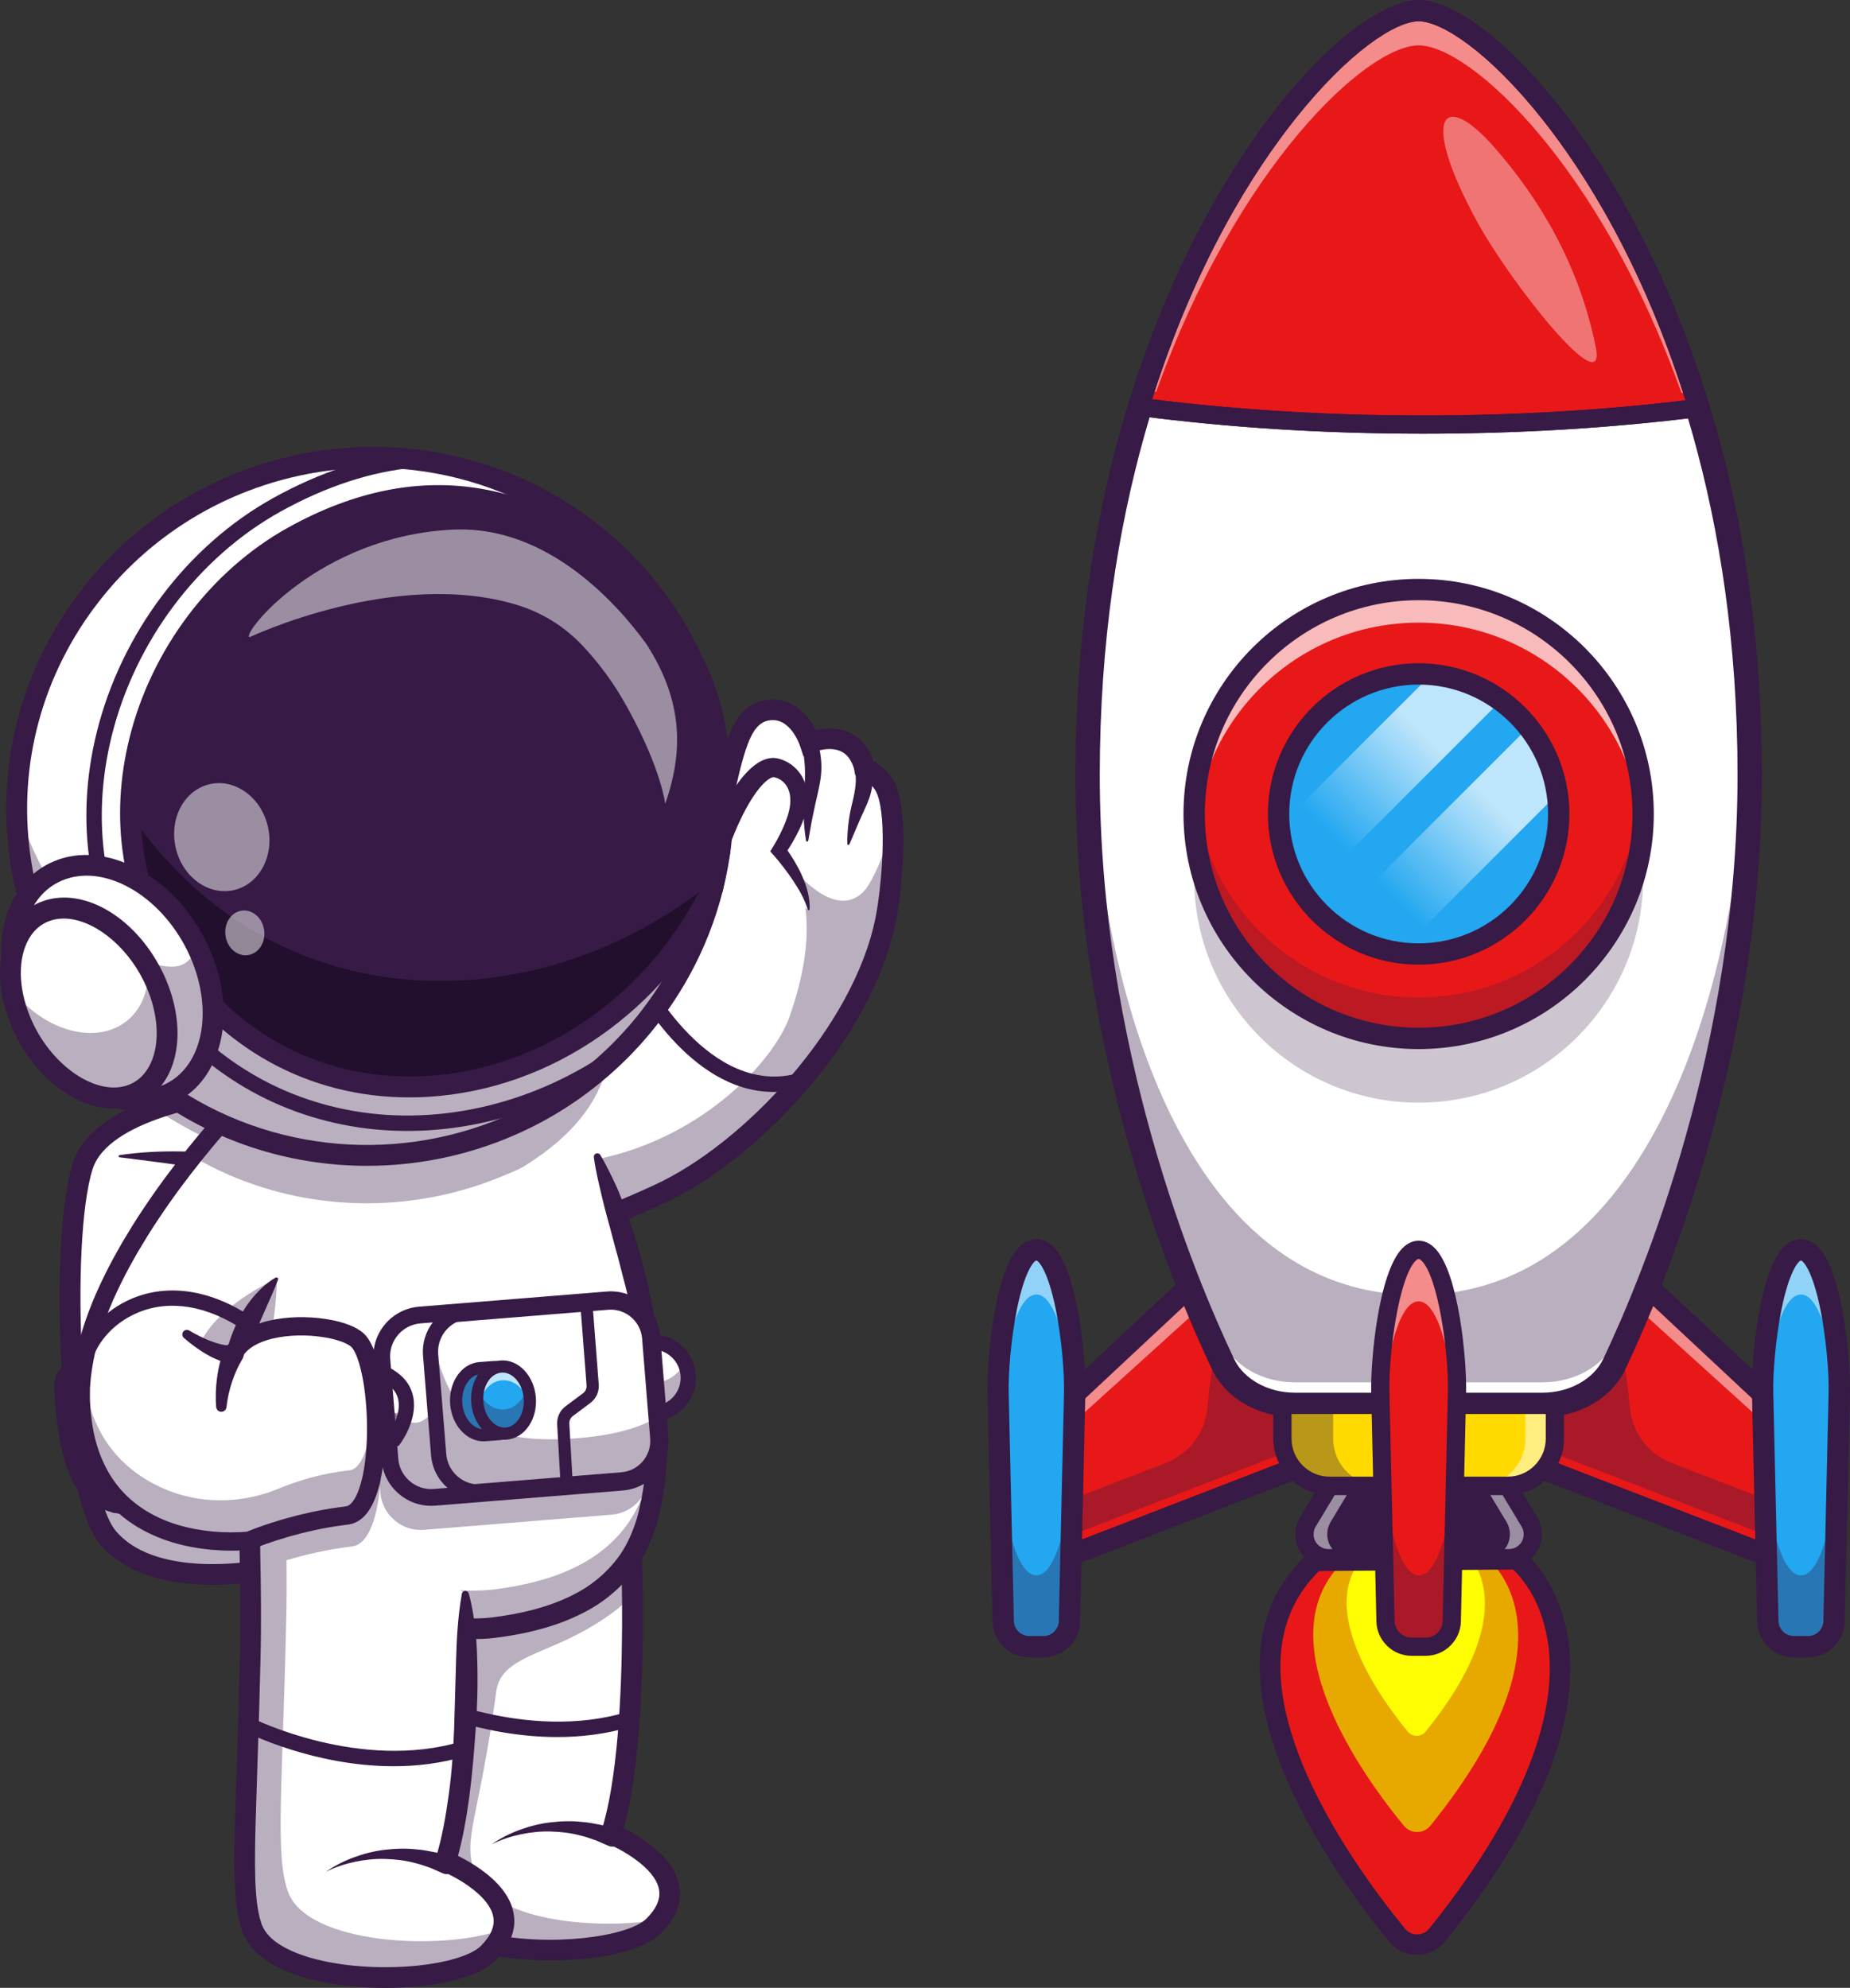
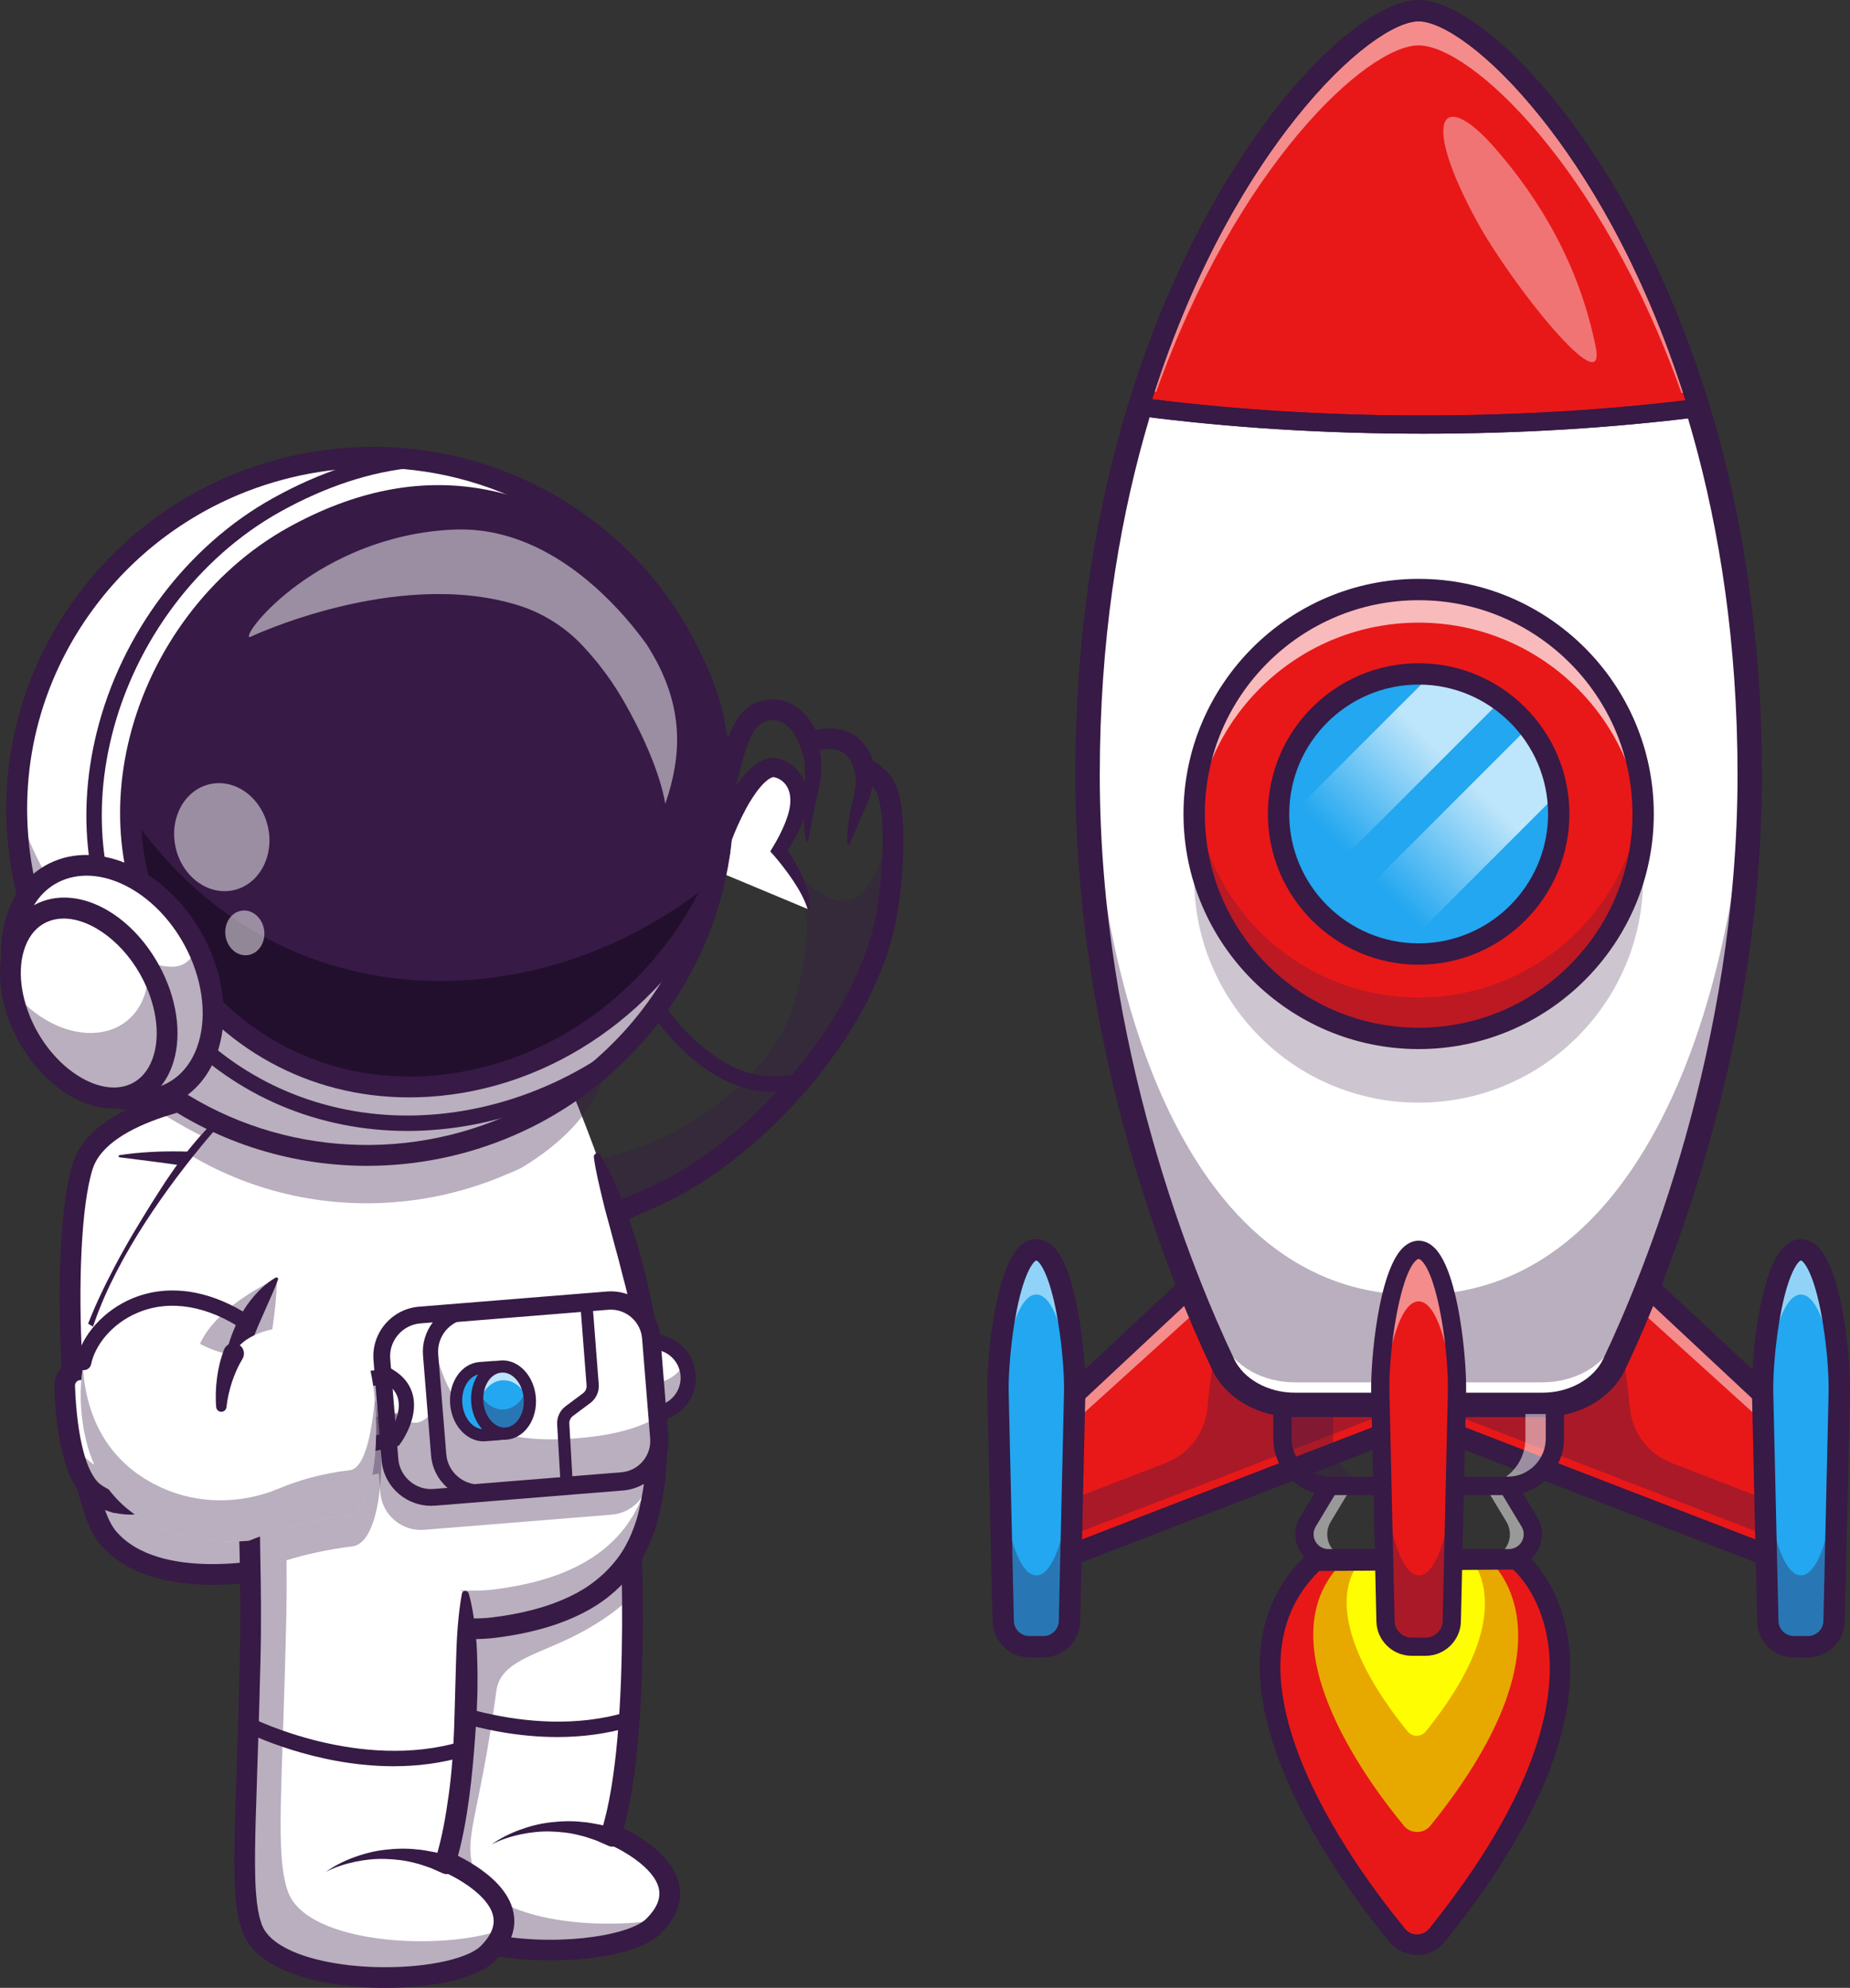
<svg xmlns="http://www.w3.org/2000/svg" version="1.1" id="Layer_1" x="0px" y="0px" viewBox="0 0 3034.27 3261.02" style="enable-background:new 0 0 3034.27 3261.02;" xml:space="preserve">
  <rect x="0" y="0" width="3034.27" height="3261.02" fill="#333333" stroke="none" />
  <style type="text/css">
	.st0{fill:#E81818;}
	.st1{opacity:0.2;}
	.st2{fill:#371A45;}
	.st3{opacity:0.35;}
	.st4{opacity:0.5;}
	.st5{fill:#FFFFFF;}
	.st6{opacity:0.25;}
	.st7{opacity:0.7;}
	.st8{fill:#22A7F0;}
	.st9{opacity:0.3;}
	.st10{fill:none;stroke:#FFFFFF;stroke-width:32.148;stroke-linecap:round;stroke-miterlimit:10;}
	.st11{fill:#111A28;}
	.st12{fill:#220F2D;}
	.st13{fill:none;stroke:#371A45;stroke-width:36.384;stroke-linecap:round;stroke-miterlimit:10;}
	.st14{fill:#AFAFB2;}
	.st15{fill:#1698F9;}
	.st16{fill:#FF66AC;}
	.st17{fill:#DB2C2C;}
	.st18{fill:#FF0068;}
	.st19{fill:#F9744B;}
	.st20{fill:#000072;}
	.st21{fill:#FFA1A8;}
	.st22{fill:#FA508E;}
	.st23{fill:none;stroke:#000072;stroke-width:43.754;stroke-linecap:round;stroke-miterlimit:10;}
	.st24{fill:#0F2675;}
	.st25{fill:#F27E80;}
	.st26{fill:none;stroke:#293856;stroke-width:33.854;stroke-linecap:round;stroke-miterlimit:10;}
	.st27{fill:#32B1D1;}
	.st28{fill:#E7A900;}
	.st29{fill:#FFFD01;}
	.st30{fill:#FFDA00;}
	.st31{opacity:0.4;}
	.st32{opacity:0.7;fill:url(#SVGID_1_);}
	.st33{opacity:0.7;fill:url(#SVGID_00000070103796832861041940000007343043128132963487_);}
	.st34{fill:#FFDA22;}
	.st35{opacity:0.8;}
	.st36{fill:#293856;}
	.st37{fill:#21102B;}
	.st38{fill:#27A8FF;}
	.st39{fill:#6B184E;}
	.st40{fill:none;stroke:#FFFFFF;stroke-width:34.661;stroke-linecap:round;stroke-miterlimit:10;}
	.st41{fill:none;stroke:#293856;stroke-width:42.006;stroke-linecap:round;stroke-linejoin:round;stroke-miterlimit:10;}
	.st42{fill:#FFB200;}
	.st43{fill:#D66B09;}
	.st44{fill:#FFC536;}
	.st45{fill:#FFEC90;}
	.st46{opacity:0.41;}
	.st47{fill:none;}
	.st48{fill:#FFA92C;}
	.st49{fill:#FFD243;}
	.st50{fill:none;stroke:#371A45;stroke-width:26.093;stroke-linecap:round;stroke-miterlimit:10;}
	.st51{fill:none;stroke:#371A45;stroke-width:34.79;stroke-linecap:round;stroke-miterlimit:10;}
	.st52{fill:#D25658;}
	.st53{fill:#27BDFF;}
	.st54{fill:#181558;}
</style>
  <g>
    <g>
      <g>
        <g>
-           <path class="st5" d="M1417.66,1259.54c0,0,26.61,11.3,36.63,36.52c5,12.63,7.95,29.87,9.36,49.3      c1.27,17.28,1.34,36.21,0.67,55.19c-1.54,41.84-6.87,83.75-11.59,107.5c-9.93,49.95-30.7,101.07-58.82,150.39      c-38.44,67.42-90.57,131.49-147.49,184.88c-53.5,50.17-111.25,90.85-165.75,115.84l-242.61,97.99l-139.65-40.82l-72.42-36.62      l-69.35,3.14c1.71-0.95,39.77-21.89,96.27-57.46c5.39-3.4,10.91-6.91,16.6-10.55c63.63-40.77,146.17-97.54,225.9-163.82      c124.2-103.16,241.7-229.39,270.86-354.27c33.95-145.45,39.58-220.51,90.08-231.19c51.23-10.84,71.85,52.62,71.85,52.62      s35.32-15.08,62.89,1.57C1412.97,1232.9,1417.66,1259.54,1417.66,1259.54z" />
-         </g>
+           </g>
        <g class="st3">
          <path class="st2" d="M1285.38,1405.35c0,0,6.26,5.38,13.67,17.48C1290.51,1412.76,1285.38,1405.35,1285.38,1405.35z" />
        </g>
        <g class="st3">
          <path class="st2" d="M1463.66,1345.36c1.27,17.28,1.34,36.21,0.67,55.19c-1.54,41.84-6.87,83.75-11.59,107.5      c-9.93,49.95-30.7,101.07-58.82,150.39c-38.44,67.42-90.57,131.49-147.49,184.88c-53.5,50.17-111.25,90.85-165.75,115.84      l-210.25,79.07c39.94-14.34,37.61-125.24,87.45-132.84c184.21-28.07,310.63-162.04,337.21-237.84      c49-139.89,22.74-213.99,3.98-244.71c24.56,29.08,77.45,80.28,117.3,39.75C1431.61,1447.07,1457.32,1387.09,1463.66,1345.36z" />
        </g>
        <g>
          <path class="st2" d="M809.94,2074.07c-7.61,0-14.53-5.17-16.43-12.89c-2.23-9.08,3.32-18.25,12.4-20.48      c131.66-32.32,266.12-96.19,267.46-96.83c146.51-67.1,327.07-259.49,362.74-439.11c9.92-49.96,19.23-160.33,2.46-202.43      c-7.21-18.11-27.45-27.17-27.65-27.26l-8.29-3.65l-1.67-8.96c-0.01-0.08-3.85-19.33-18.62-28.24      c-19.66-11.86-47.32-0.57-47.6-0.46l-16.94,7.05l-5.74-17.42c-0.65-1.94-16.65-48.84-52.24-41.28      c-29.38,6.21-39.91,49.26-60.93,146.06c-4.68,21.53-9.97,45.93-16.15,72.4c-68.46,293.4-595.63,584.85-618.03,597.11      c-8.2,4.48-18.49,1.48-22.98-6.72c-4.49-8.2-1.48-18.49,6.72-22.97c5.36-2.93,536.29-296.42,601.32-575.11      c6.12-26.22,11.39-50.49,16.04-71.9c22.54-103.81,34.96-161,87.01-172c43.36-9.18,71.63,22.25,85.03,48.63      c15.75-3.49,40.3-5.46,61.98,7.62c19.62,11.84,28.52,31.47,32.19,42.73c10.58,6.16,29.14,19.6,37.99,41.83      c21.62,54.27,8.56,174.87-0.71,221.56c-38.92,195.96-228.38,393-381.6,463.18c-5.36,2.56-138.6,65.86-273.73,99.04      C812.63,2073.91,811.28,2074.07,809.94,2074.07z" />
        </g>
        <g>
          <path class="st5" d="M1166.6,1425.17c29.25-104.92,76.31-171.63,105.43-165.77c21.33,4.3,46.26,26.99,36.01,70.98      c-7,30.04-30.49,64.95-30.49,64.95s44.5,52.83,48.8,96.59L1166.6,1425.17z" />
        </g>
        <g>
          <path class="st2" d="M1150.3,1420.63c8.04-30.37,18.86-60.06,32.39-88.89c6.97-14.34,14.73-28.41,23.96-41.97      c4.61-6.79,9.64-13.41,15.38-19.79c5.78-6.35,12.1-12.55,20.29-17.98c4.1-2.69,8.84-5.18,14.49-6.91      c2.8-0.87,5.97-1.47,9.3-1.66c1.73-0.01,3.36-0.17,5.16,0.1c1.63,0.2,3.85,0.46,4.88,0.8c10.19,2.47,19.3,7.36,26.77,14.14      c7.5,6.72,13.3,15.27,16.82,24.43c3.56,9.17,4.86,18.77,4.7,27.9c0.04,4.62-0.61,9.02-1.18,13.45      c-0.95,4.27-1.67,8.63-2.99,12.72c-2.44,8.26-5.58,15.89-9.02,23.26c-7,14.74-14.93,28.13-24.17,41.54l-0.74-13.8      c6,7.85,11.05,15.52,16.05,23.6c4.7,8.18,9.39,16.36,13.1,25.11c3.82,8.67,7.12,17.6,9.43,26.85c2.12,9.29,3.57,18.84,2.84,28.3      c-0.06,0.79-0.75,1.38-1.54,1.32c-0.6-0.05-1.08-0.45-1.25-0.99l-0.02-0.05c-2.77-8.72-6.27-16.85-10.41-24.69      c-4.04-7.87-8.85-15.35-13.65-22.75c-4.98-7.32-10.05-14.58-15.54-21.54c-5.27-7.01-10.98-14.11-16.57-20.36l-5.44-6.07      l4.69-7.73c7.43-12.24,14.39-25.71,19.72-38.98c5.32-13.35,9.03-26.74,8.49-39.08c-0.24-12.34-4.93-22.94-13.13-29.51      c-3.99-3.38-8.99-5.53-13.69-6.5c-0.8-0.24-0.52,0.01-0.78-0.08c-0.09-0.1-0.39,0.09-0.57,0.05c-0.47,0.08-1.1,0.18-1.93,0.5      c-1.63,0.6-3.76,1.66-5.99,3.26c-9.16,6.56-18.09,18-25.76,29.73c-7.79,11.88-14.57,24.83-20.79,38.09      c-12.61,26.53-22.19,54.77-30.69,83.31l-0.02,0.07c-2.67,8.96-12.09,14.06-21.05,11.4      C1153.05,1438.57,1147.98,1429.43,1150.3,1420.63z" />
        </g>
        <g>
          <path class="st2" d="M1268.48,1791.28c-138.98,0-228.26-172.49-232.4-180.64c-3.12-6.15-0.66-13.67,5.49-16.8      c6.15-3.12,13.68-0.67,16.8,5.48c1.04,2.04,105.31,203.2,252.03,160.87c6.65-1.89,13.56,1.92,15.48,8.55s-1.91,13.56-8.55,15.47      C1300.45,1789.09,1284.14,1791.28,1268.48,1791.28z" />
        </g>
        <g>
          <path class="st2" d="M1340.37,1215.42c4.31,13.39,6.67,27.75,6.84,42.45c0.13,14.76-2.72,29.07-5.67,42.26      c-2.99,13.23-6.03,26.06-8.61,39.19c-2.71,13.1-4.76,26.39-7.32,39.83l-0.01,0.03c-0.19,0.98-1.13,1.63-2.12,1.44      c-0.77-0.15-1.33-0.76-1.45-1.49c-2.21-13.54-3.54-27.25-3.95-41.05c-0.37-13.77,0.21-27.7,1.14-41.18      c0.95-13.49,1.42-26.08,0.87-38.34c-0.63-12.31-2.6-24.71-4.11-37.66l-0.02-0.19c-0.81-6.88,4.12-13.12,11-13.93      C1333.02,1206.09,1338.57,1209.82,1340.37,1215.42z" />
        </g>
        <g>
          <path class="st2" d="M1425.39,1253.41c5.84,12.01,6.64,26.01,4.76,38.23c-1.82,12.37-6.3,23.46-10.99,33.68      c-9.02,19.07-17.05,39.32-25.94,59.59l-0.01,0.03c-0.41,0.92-1.48,1.34-2.41,0.94c-0.67-0.29-1.07-0.94-1.09-1.63      c-0.26-11.25,0.57-22.34,1.86-33.44c1.37-11.08,3.3-22.14,6.12-33.15c2.62-10.27,4.56-20.17,5.52-29.45      c0.95-9.34,0.44-17.72-1.29-26.24l-0.12-0.57c-1.38-6.8,3.02-13.43,9.82-14.8C1417.34,1245.44,1422.95,1248.39,1425.39,1253.41z      " />
        </g>
        <g>
          <path class="st5" d="M1031.83,2451.76c0,0,24.45,388.04-29.26,556.93c0,0,156.21,63.39,69.81,150.58      c-57.8,58.33-352.11,59.21-387.45-41.7c-21.16-60.41-9.02-163.81-2.61-452.2c1.8-81.02-0.95-242.45-8.06-342.66L1031.83,2451.76      z" />
        </g>
        <g class="st3">
          <path class="st2" d="M1081.51,3149.03c-2.67,3.39-5.71,6.77-9.14,10.24c-57.81,58.31-352.08,59.2-387.42-41.68      c-21.16-60.43-9.01-163.81-2.62-452.2c1.82-81.04-0.93-242.48-8.04-342.69l357.54,129.07c0,0,4.35,69.48,5.35,162.42      c0.06,5.4-39.49,45.5-119.12,80.84c-53.56,23.77-98.19,36.58-103.95,78.91c-29.62,217.61-56.24,239.8-35.08,300.23      C805.14,3148.69,972.5,3167.69,1081.51,3149.03z" />
        </g>
        <g>
          <path class="st2" d="M903.58,3215.84c-39.04,0-78.23-3.84-111.56-11.36c-67.19-15.16-109.74-43.28-123.06-81.31      c-16.44-46.95-14.2-114.02-9.27-260.98c1.77-52.9,3.98-118.72,5.72-197.2c1.83-82.11-1.02-242.39-8.02-341.09      c-0.66-9.33,6.36-17.42,15.69-18.08c9.29-0.69,17.42,6.36,18.08,15.69c7.07,99.62,9.93,261.38,8.09,344.24      c-1.75,78.67-3.96,144.6-5.73,197.58c-4.78,142.6-6.96,207.69,7.39,248.65c9.13,26.07,44.13,47.2,98.56,59.48      c102.5,23.12,231.26,5.79,260.88-24.1c16.9-17.05,23.56-32.95,20.36-48.62c-7.28-35.68-63.49-65.78-84.53-74.37l-14.47-5.91      l4.72-14.9c52.12-163.92,28.74-546.89,28.49-550.74c-0.59-9.33,6.5-17.37,15.83-17.96c9.39-0.5,17.37,6.5,17.96,15.83      c0.98,15.54,22.77,372.72-25.74,548.67c26.79,13.14,81.19,45.19,90.9,92.54c5.58,27.24-4.33,53.91-29.47,79.28      C1054.52,3201.35,979.38,3215.83,903.58,3215.84z" />
        </g>
        <g>
          <path class="st2" d="M913.94,2849.56c-128.23,0-234.51-51.03-240.28-53.85c-6.2-3.03-8.77-10.51-5.74-16.71      c3.03-6.21,10.51-8.78,16.72-5.75c1.76,0.85,178,85.29,343.88,35.15c6.59-2.01,13.58,1.73,15.58,8.34      c2,6.61-1.74,13.58-8.35,15.58C994.6,2844.77,953.24,2849.56,913.94,2849.56z" />
        </g>
        <g>
          <path class="st2" d="M806.35,3025.65c13.83-9.95,29.36-17.64,45.55-23.66c16.21-5.98,33.21-10.4,50.67-12.45      c17.41-2.04,35.29-2.74,52.99-0.63c8.96,0.53,17.65,2.5,26.51,4.05c4.48,0.65,8.69,2.12,13.05,3.22l13.02,3.58      c8.03,2.21,12.74,10.5,10.54,18.53c-2.21,8.03-10.5,12.74-18.53,10.54c-0.69-0.19-1.35-0.42-1.99-0.7l-1.15-0.51l-10.99-4.83      c-3.7-1.53-7.31-3.47-11.15-4.59c-7.61-2.49-15.19-5.49-23.1-7.11c-15.65-4.29-31.93-6.05-48.35-6.57      c-16.45-0.52-33.05,1.26-49.42,4.67C837.65,3012.66,821.46,3017.85,806.35,3025.65z" />
        </g>
        <g>
          <path class="st5" d="M177.18,2522.57c78.96,93.25,270.75,50.32,270.75,50.32l-29.98-654.47l-6.05-132.19      c0,0-110.19,8.27-192.35,46.97c-39.59,18.62-72.65,44.32-83.78,79.54C97.02,2035.13,112.3,2445.93,177.18,2522.57z" />
        </g>
        <g class="st3">
          <path class="st2" d="M115.61,2187.38c4.35,143.62,25.14,292.13,61.57,335.17c78.96,93.25,270.77,50.33,270.77,50.33      l-36.06-786.63c0,0-2.05,0.14-5.81,0.54l28.13,613.33c0,0-191.81,42.92-270.76-50.33      C142.05,2324.52,126.05,2262.95,115.61,2187.38z" />
        </g>
        <g>
          <path class="st2" d="M349.48,2599.79c-62.91,0-139.86-12.72-185.22-66.3c-45.41-53.63-59.57-226.09-63.55-297.75      c-7.7-138.69-0.28-267.48,18.91-328.11c37.32-117.9,280.64-137.52,290.98-138.3c9.32-0.75,17.44,6.28,18.15,15.61      c0.7,9.32-6.28,17.45-15.6,18.15c-64.1,4.85-235.98,34.94-261.25,114.75c-37.78,119.35-20.11,524.91,38.19,593.77      c71.51,84.44,252.32,45.16,254.14,44.75c9.13-2.06,18.17,3.7,20.21,12.82c2.04,9.13-3.7,18.17-12.82,20.21      C447.81,2590.26,403.9,2599.79,349.48,2599.79z" />
        </g>
        <g>
          <path class="st5" d="M132.72,2247.03l132.29,3.52c11.81,0.31,21.93,8.53,24.59,20.04c9.75,42.15,27.22,140.68-12.56,175.42      c-33.02,28.83-88.91,28.34-122.92,2.28c-38.03-29.16-46.31-126.22-48.05-174.38C105.54,2258.93,117.74,2246.63,132.72,2247.03z" />
        </g>
        <g class="st3">
          <path class="st2" d="M289.6,2270.6c9.77,42.14,27.22,140.67-12.56,175.39c-33.02,28.85-88.91,28.35-122.92,2.28      c-23.38-17.95-35.51-61.57-41.79-103.69c6.96,20.86,17.11,37.58,29.26,48.28c69.56,61.34,115.47-17.17,115.47-17.17      s9.5,18.06,16.41,18.78c28.9,2.99,18.62-86.52,12.23-132.71C287.5,2264.36,288.85,2267.33,289.6,2270.6z" />
        </g>
        <g>
          <path class="st2" d="M214.62,2484.67c-25.3,0-50.77-7.61-70.79-22.96c-40.72-31.22-52.2-119.03-54.67-187.2      c-0.42-11.79,4.09-23.34,12.39-31.72c8.3-8.38,19.97-12.93,31.62-12.69l132.29,3.52c19.53,0.52,36.24,14.16,40.63,33.15      c12.67,54.79,27.2,152.57-17.92,191.98C268.45,2475.99,241.63,2484.67,214.62,2484.67z M132.01,2263.95      c-3.26,0-5.41,1.67-6.41,2.67c-1.03,1.04-2.72,3.28-2.6,6.67c3.02,83.59,18.5,143.98,41.43,161.56      c28.77,22.06,75.24,21.32,101.48-1.59c22.56-19.7,25.31-80.57,7.2-158.85c-0.92-3.97-4.44-6.83-8.55-6.94l-132.29-3.52      C132.18,2263.95,132.09,2263.95,132.01,2263.95z" />
        </g>
        <g>
          <path class="st2" d="M257.33,2298.75c0.5,15.07,2.5,31.17,3.37,47.41c0.92,16.28,1.13,32.99-1.22,50.1      c-2.37,16.98-7.4,34.83-18.28,50.65c-5.4,7.86-12.24,14.98-20.03,20.74c-7.79,5.79-16.41,10.2-25.22,13.48      c-8.77,3.28-18.53-1.17-21.8-9.94c-3.28-8.77,1.17-18.53,9.94-21.8c0.45-0.17,0.95-0.33,1.41-0.46      c12.65-3.5,23.59-9.88,31.72-19.83c8.21-9.88,13.59-23.1,16.78-37.38c3.23-14.32,4.41-29.64,4.81-45.2      c0.48-15.64-0.21-31.36,0.61-48.17c0.24-4.95,4.45-8.76,9.39-8.52c4.69,0.23,8.36,4.02,8.52,8.62L257.33,2298.75z" />
        </g>
        <g>
          <path class="st2" d="M196.08,1894.95c33.01-4.96,66.28-6.55,99.65-6.08c16.68,0.29,33.42,1.1,50.08,3.09      c16.65,2.05,33.31,5.05,49.54,9.98c6.62,2.01,10.36,9.01,8.34,15.63c-1.81,5.97-7.68,9.59-13.67,8.77l-0.27-0.04      c-15.93-2.17-31.7-5-47.68-7.49c-15.98-2.39-31.99-5.21-48.14-7.48c-32.3-4.64-64.91-8.67-97.77-12.82l-0.04,0      c-0.99-0.12-1.69-1.02-1.56-2.01C194.66,1895.69,195.3,1895.07,196.08,1894.95z" />
        </g>
        <g class="st3">
          <path class="st2" d="M254.52,1818.98c59.91,41.12,149.95,83.13,220.88,98.3l-6.05-132.19      C469.35,1785.09,348.08,1784.9,254.52,1818.98z" />
        </g>
        <g class="st3">
          <path class="st2" d="M1060.01,2154.92c9.75,69.17,15.99,129.19,18.37,179.34C1078.29,2287.48,1071.98,2227.3,1060.01,2154.92z" />
        </g>
        <g>
          <path class="st5" d="M1060.27,2497.64c-37.83,129.45-162.5,161.06-249.12,172.27c-79.35,10.28-255.39-16.67-355.76-105.79      c-9.23-8.17-17.82-16.88-25.64-26.15c-24.8-29.41-39.1-69.36-46.93-119.17c-5.25-33.77-7.53-72.07-8.04-114.68      c-0.08-5.5-0.13-11.13-0.13-16.8c0-5.63,0-11.3,0.04-17.1c0.63-95.47,7.83-210.32,9.52-342.31      c0.47-34.19,0.55-69.57,0.04-106.05c-0.47-33.98-1.4-68.94-3.05-104.86h525.71c20.57,46.8,38.89,91.32,55.18,133.68      C1091.75,2187.92,1092.3,2388.04,1060.27,2497.64z" />
        </g>
        <g class="st3">
          <path class="st2" d="M1060.27,2497.64c-37.83,129.45-162.5,161.06-249.12,172.27c-86.62,11.21-288.56-21.92-381.41-131.95      c-43.8-51.92-54.89-136.73-55.1-250.65c-0.21-98.77,7.74-219.46,9.56-359.4c0.17-13.58,0.3-27.34,0.34-41.3      c5.29,118.28,6.63,148.14,69.49,210.99c0.21,113.92-68.09,325.84-24.29,377.77c92.84,110.03,294.78,143.16,381.41,131.95      c86.62-11.21,211.29-42.83,249.12-172.27c8.63-29.5,14.9-65.55,16.88-109.05C1080.24,2398.7,1072.71,2455.02,1060.27,2497.64z" />
        </g>
        <g>
          <path class="st2" d="M984.58,1894.71c5.99,9.97,11.31,20.21,16.41,30.55c2.54,5.17,5.11,10.34,7.46,15.59      c2.42,5.22,4.87,10.44,6.94,15.8c8.66,21.29,16.74,42.81,23.41,64.83c14.53,43.64,24.71,88.7,33.69,133.91l6.27,34.04      c1.92,11.38,3.51,22.84,5.28,34.25c1.93,11.38,3.02,22.93,4.49,34.41c0.64,5.75,1.5,11.47,1.97,17.26l1.43,17.34      c3.67,46.23,4.01,93.05-1.42,139.8c-3.11,23.35-7.35,46.66-13.91,69.63c-7.4,23.19-17.04,46-30.96,66.47      c-14.05,20.29-31.32,38.29-50.76,53.15c-19.38,15.04-41.06,26.35-63.18,35.52c-22.19,9.12-45.07,15.83-68.1,20.85      c-5.77,1.15-11.53,2.42-17.3,3.47l-17.33,2.9c-5.82,0.8-11.46,1.68-17.43,2.41c-6.12,0.74-12.17,1.2-18.19,1.54      c-24.01,1.14-47.54-0.05-70.88-2.53c-23.33-2.49-46.42-6.31-69.25-11.42c-45.65-10.12-90.4-25.14-132.66-46.51      c-41.99-21.76-81.91-49.59-111.9-89.72c-14.91-20.45-24.46-43.55-31.39-66.57c-6.84-23.13-11.02-46.52-13.8-69.78      c-5.37-46.56-5.98-92.74-5.64-138.63c1.19-91.73,6.16-182.59,8.26-273.43c0.57-22.71,1.04-45.4,1.24-68.09      c0.3-22.69-0.39-45.37-0.88-68.04c-0.45-22.67-0.25-45.32,0.65-68.01c0.47-11.35,1.36-22.71,2.72-34.11      c1.29-11.39,2.89-22.81,5.76-34.32l0.04-0.17c0.78-3.13,3.94-5.03,7.07-4.25c2.04,0.51,3.57,2.05,4.16,3.92      c14.14,45.08,15.71,91.04,15.74,136.77l-2.65,137.15c-2.12,91.32-7.09,182.45-8.25,272.92c-0.35,45.17,0.32,90.29,5.41,134.27      c2.62,21.95,6.54,43.56,12.63,64.12c6.15,20.48,14.41,40.09,26.44,56.51c5.94,7.99,12.85,16.24,20.56,23.59      c7.5,7.55,15.7,14.49,24.14,21.15c17.07,13.14,35.65,24.59,55.11,34.58c39.07,19.77,81.35,34.04,124.6,43.61      c21.62,4.84,43.53,8.46,65.5,10.8c21.94,2.34,44.05,3.42,65.55,2.38c5.35-0.3,10.66-0.71,15.85-1.34l16.41-2.27l16.36-2.74      c5.43-0.98,10.79-2.17,16.2-3.24c21.46-4.69,42.44-10.88,62.38-19.07c19.87-8.25,38.97-18.23,55.61-31.19      c16.73-12.82,31.28-28.04,43.2-45.18c11.77-17.31,19.97-36.81,26.48-56.95c5.95-20.86,9.89-42.45,12.81-64.25      c5.08-43.79,4.83-88.51,1.28-133.03c-3.59-44.55-10.29-89.03-19.95-132.96c-2.2-11.01-5.16-21.9-7.7-32.86l-3.91-16.41      c-1.31-5.47-2.87-10.89-4.29-16.34l-8.39-32.73c-2.89-10.9-6.08-21.72-8.85-32.66c-2.79-10.94-5.76-21.83-8.83-32.71      c-2.99-10.9-5.83-21.86-8.41-32.92c-5.18-22.12-10.79-44.15-13.85-67.2l-0.02-0.14c-0.42-3.15,1.8-6.04,4.94-6.45      C981.23,1891.66,983.43,1892.81,984.58,1894.71z" />
        </g>
        <g>
          <path class="st5" d="M763.12,2614.34c0,0,15.16,288.57-32.3,439.35c0,0,156.21,63.39,69.81,150.58      c-57.8,58.33-352.11,59.21-387.45-41.7c-21.16-60.41-9.02-163.81-2.61-452.2c1.8-81.02-0.95-242.45-8.06-342.66L763.12,2614.34z      " />
        </g>
        <g class="st3">
          <path class="st2" d="M824.94,3164.9c-3.05,12.4-10.66,25.6-24.29,39.36c-57.81,58.36-352.12,59.24-387.46-41.68      c-21.16-60.43-9.01-163.81-2.62-452.2c1.1-49.05,0.51-127.54-1.65-204.1c-12.53-24.5-20.82-53.7-26.11-87.47      c-5.25-33.77-7.53-72.07-8.04-114.68c-0.08-5.5-0.13-11.13-0.13-16.8c0-5.63,0-11.3,0.04-17.1c10.33,2.54,16.17,2.54,16.17,2.54      c30.85-62.93,175.62-52.43,204.82-22.64c39.27,40.07,45.75,279.29-18.2,286.74c-41.6,4.82-79.22,14.13-107.49,22.64      c0.3,35.12,0.17,66.82-0.38,91.24c-6.39,288.39-18.54,391.82,2.62,452.2C502.82,3190.37,727.74,3201.42,824.94,3164.9z" />
        </g>
        <g>
          <path class="st2" d="M768.76,2614.04c5.3,18.34,8.05,36.77,10.38,55.26c2.15,18.49,3.28,37.04,3.64,55.59      c1.12,37.11,0.14,74.28-2.58,111.4c-2.6,37.12-5.53,74.25-10.52,111.4c-5.05,37.12-11.41,74.27-22.7,111.08l-9.78-20.77      c7.9,3.33,14.59,6.65,21.62,10.39c6.93,3.7,13.72,7.67,20.38,11.95c13.26,8.65,26.11,18.45,37.57,30.76      c5.76,6.08,11,13.07,15.54,20.75c4.55,7.65,8.14,16.47,9.9,25.92c1.78,9.39,1.91,19.49-0.34,28.79      c-0.38,2.4-1.09,4.64-1.84,6.86c-0.77,2.21-1.38,4.54-2.33,6.62c-1.94,4.12-3.72,8.44-6.17,12.08l-3.49,5.66l-3.89,5.15      c-2.53,3.54-5.37,6.6-8.21,9.67c-1.53,1.56-2.58,3.04-4.5,4.66l-5.43,4.73c-3.67,2.87-7.41,5.26-11.16,7.58      c-15.05,8.57-30.26,13.68-45.46,17.85c-30.42,7.93-60.94,11.55-91.46,12.98c-30.52,1.41-61.06,0.35-91.51-3.16      c-30.41-3.73-60.83-9.77-90.5-21.06c-14.77-5.82-29.41-12.95-43.07-22.91c-13.51-9.89-26.4-23.25-33.74-40.71      c-12.37-32.5-13.23-63.24-14.39-93.53c-0.76-30.26-0.08-60.05,0.65-89.8l2.81-88.97c2-59.22,3.84-118.37,5.18-177.55      c1.5-58.84,0.77-117.94-0.4-177.02c-0.5-29.55-3.36-59.01-3.71-88.52c-0.34-29.54,0.27-58.98,7.66-89.08l0.01-0.03      c0.78-3.18,3.98-5.12,7.16-4.34c1.92,0.47,3.4,1.86,4.09,3.57c11.51,29.02,14.99,58.79,17,88.47      c1.97,29.71,0.86,59.49,1.64,89.2c1.18,59.42,1.92,118.88,0.4,178.54c-1.34,59.33-3.19,118.65-5.19,177.89l-2.8,88.74      c-0.73,29.49-1.38,58.98-0.65,87.97c0.23,14.55,1.29,28.76,2.77,42.74c1.08,6.81,1.87,13.78,3.5,20.24l1.07,4.94      c0.42,1.61,0.94,3.15,1.41,4.73c0.96,3.08,1.81,6.56,3.03,8.73c4.16,9.97,12.29,19.01,22.58,26.52      c10.29,7.53,22.45,13.59,35.22,18.61c25.78,9.84,53.91,15.57,82.26,19.02c28.43,3.28,57.3,4.29,85.99,2.96      c28.63-1.31,57.3-4.82,84.25-11.87c13.34-3.61,26.39-8.23,37.12-14.37c2.52-1.59,5.06-3.2,7.21-4.88l2.96-2.56      c0.98-0.7,2.13-2.25,3.2-3.33c2.19-2.37,4.42-4.72,6.17-7.25l2.84-3.7l2.31-3.82c1.75-2.5,2.66-5.13,3.96-7.67      c0.62-1.28,0.86-2.58,1.33-3.86c0.45-1.28,0.91-2.56,1.04-3.85c1.31-5.12,1.1-10.19,0.19-15.3      c-1.76-10.22-8.38-20.67-17.03-30.05c-17.52-18.71-42.95-33.97-67.47-44.74l-14.24-6.25l4.45-14.52      c10.36-33.74,16.56-69.47,21.43-105.33c4.96-35.91,7.35-72.37,8.78-108.82l3.1-109.62c0.97-36.6,2.95-73.24,9.5-110.2      c0.56-3.15,3.56-5.25,6.71-4.69C766.45,2610.34,768.16,2611.99,768.76,2614.04z" />
        </g>
        <g>
          <path class="st2" d="M645.58,2897.45c-129.81,0-238-53.86-243.83-56.82c-6.15-3.12-8.62-10.63-5.5-16.79      c3.12-6.16,10.64-8.62,16.79-5.51c1.76,0.89,178.13,88.51,343.92,38.38c6.6-2.02,13.58,1.74,15.58,8.34      c2,6.61-1.74,13.58-8.35,15.58C724.17,2892.74,683.92,2897.45,645.58,2897.45z" />
        </g>
        <g>
          <circle class="st5" cx="1069.77" cy="2260.26" r="59.08" />
        </g>
        <g class="st3">
          <path class="st2" d="M1128.84,2260.07c0.1,32.63-26.24,59.19-58.87,59.3s-59.19-26.29-59.3-58.92      c-0.03-9.01,1.96-17.61,5.6-25.28c9.55,19.92,29.97,33.71,53.54,33.63c23.57-0.08,43.9-13.99,53.27-33.97      C1126.76,2242.47,1128.81,2251.05,1128.84,2260.07z" />
        </g>
        <g>
          <path class="st2" d="M1069.77,2331.85c-39.37,0-71.46-31.96-71.58-71.35c-0.13-39.47,31.88-71.68,71.35-71.81      c0.08,0,0.15,0,0.23,0c39.37,0,71.46,31.96,71.58,71.35c0.13,39.47-31.88,71.68-71.35,71.81      C1069.92,2331.85,1069.84,2331.85,1069.77,2331.85z M1069.76,2213.68c-0.05,0-0.1,0-0.15,0c-25.68,0.08-46.51,21.05-46.43,46.73      c0.08,25.63,20.96,46.43,46.58,46.43c0.05,0,0.1,0,0.15,0c25.68-0.08,46.51-21.05,46.43-46.73      C1116.26,2234.48,1095.38,2213.68,1069.76,2213.68z" />
        </g>
        <g>
          <g class="st3">
            <path class="st2" d="M1073.87,2314.12c-12.02-66.01-15.74-127.42-14.54-182.22c2.28,31.56,6.25,64.64,12.52,99.01       c7.32,40.31,10.44,82.54,7.9,124.16C1078.3,2341.29,1076.31,2327.6,1073.87,2314.12z" />
          </g>
          <g class="st3">
            <path class="st2" d="M1003.43,2484.73l-307.94,24.88c-36.44,2.96-68.68-24.46-71.64-60.94l-2.54-31.44       c-108.29,24.76-191.61,13.37-238.5,1.57c-5.25-33.77-7.53-72.07-8.04-114.68c83.45,28.35,206.26,13.5,238.12,8.97l-2.29-28.31       c-2.58-31.95,18.15-60.64,47.82-69.23c4.19-1.27,8.59-2.03,13.16-2.41l307.86-24.88c36.52-2.96,68.77,24.46,71.69,60.94       l10.49,129.79l2.79,34.11C1067.33,2449.57,1039.87,2481.77,1003.43,2484.73z" />
          </g>
          <g>
            <path class="st5" d="M1020.37,2430.15l-307.94,24.87c-36.45,2.96-68.71-24.46-71.66-60.95l-13.23-163.87       c-2.58-31.95,18.13-60.63,47.82-69.25c4.2-1.25,8.6-2.04,13.14-2.42l307.89-24.87c36.49-2.96,68.75,24.46,71.66,60.95       l10.51,129.79l2.77,34.08C1084.28,2394.98,1056.81,2427.19,1020.37,2430.15z" />
          </g>
          <g class="st3">
            <path class="st2" d="M1020.37,2430.15l-307.94,24.87c-36.45,2.96-68.71-24.46-71.66-60.95l-13.23-163.87       c-2.58-31.95,18.13-60.63,47.82-69.25c18.42,10.2,30.13,16.73,30.13,16.73c25.62,130.33,68.37,192.89,231.93,182.37       c70.6-4.56,114.24-18.91,141.15-35.64l2.77,34.08C1084.28,2394.98,1056.82,2427.19,1020.37,2430.15z" />
          </g>
          <g>
            <path class="st2" d="M707.01,2470.25c-19.27,0-37.76-6.8-52.68-19.48c-16.63-14.15-26.75-33.84-28.49-55.48l-13.24-163.9       c-3.62-44.8,29.89-84.2,74.69-87.82l307.92-24.88c44.85-3.65,84.21,29.89,87.82,74.7l13.24,163.89       c1.75,21.63-5.08,42.7-19.22,59.33c-14.14,16.63-33.84,26.75-55.48,28.5l-307.91,24.88       C711.44,2470.17,709.22,2470.25,707.01,2470.25z M1001.8,2148.43c-1.38,0-2.78,0.06-4.18,0.17l-307.92,24.88       c-28.32,2.29-49.49,27.19-47.21,55.51l13.24,163.9c1.1,13.64,7.5,26.08,18.03,35.03c10.53,8.95,23.85,13.28,37.48,12.17       l307.92-24.88c28.32-2.29,49.49-27.19,47.21-55.51l-13.24-163.89C1050.95,2168.9,1028.35,2148.43,1001.8,2148.43z" />
          </g>
          <g>
            <path class="st5" d="M1032.64,2427.94c-3.92,1.15-8,1.89-12.26,2.21l-307.94,24.87c-26.71,2.15-51.16-11.97-63.47-34.09       c-4.49-8.03-7.38-17.12-8.14-26.86l-5.91-72.8l-1.95-24.02l-5.42-67.05c-2.96-36.49,24.51-68.71,60.96-71.66l66.54-5.36       c-30.2,8.26-51.37,37.18-48.79,69.45l7.12,88.52l6.1,75.4c2.96,36.45,35.22,63.91,71.66,60.95L1032.64,2427.94z" />
          </g>
          <g class="st3">
            <path class="st2" d="M1032.64,2427.94c-3.92,1.15-8,1.89-12.26,2.21l-307.94,24.87c-36.45,2.96-68.71-24.46-71.62-60.96       l-7.86-96.82c9.13,16.48,24.74,36.36,47.18,36.76c12.31,0.25,23.63-9.51,33.24-22.86l6.1,75.4       c2.96,36.45,35.22,63.91,71.66,60.95L1032.64,2427.94z" />
          </g>
          <g>
            <path class="st2" d="M706.98,2467.76c-18.65,0-36.56-6.59-51.02-18.89c-16.13-13.72-25.93-32.82-27.61-53.79L615.1,2231.2       c-1.71-20.96,4.91-41.38,18.62-57.5c13.71-16.11,32.8-25.93,53.77-27.64l66.52-5.36l4.31,24.52       c-25.04,6.87-41.69,30.6-39.6,56.43l13.24,163.89c1.15,14.31,7.86,27.36,18.89,36.75c11.03,9.38,25,13.95,39.27,12.75       l241.52-19.54l4.44,24.48c-4.83,1.38-9.8,2.27-14.78,2.64l-307.87,24.88C711.28,2467.67,709.12,2467.76,706.98,2467.76z        M709.81,2169.34l-20.3,1.64c-14.31,1.16-27.36,7.88-36.75,18.91c-9.38,11.04-13.91,24.99-12.75,39.29l13.24,163.91       c1.15,14.31,7.85,27.35,18.89,36.74c11.03,9.38,24.95,13.94,39.27,12.74l22.57-1.82c-15.73-13.68-25.29-32.54-26.95-53.22       l-13.24-163.88C692.18,2203.61,698.27,2184.43,709.81,2169.34z" />
          </g>
          <g>
            <path class="st8" d="M834.4,2296.11c0.45,6.06-4.4,55.64-4.4,55.64s-15.5,1.16-34.54,2.59c-23.78,1.78-44.91-21.4-47.19-51.77       c-2.28-30.38,15.16-56.45,38.94-58.24c16.05-1.2,34.54-2.59,34.54-2.59S833.66,2286.23,834.4,2296.11z" />
          </g>
          <g class="st3">
-             <path class="st2" d="M834.4,2296.11c0.45,6.06-4.4,55.64-4.4,55.64s-15.5,1.16-34.54,2.59c-23.78,1.78-44.91-21.4-47.19-51.77       c-2.28-30.38,15.16-56.45,38.94-58.24c16.05-1.2,34.54-2.59,34.54-2.59S833.66,2286.23,834.4,2296.11z" />
-           </g>
+             </g>
          <g>
            <path class="st2" d="M792.92,2364.44c-27.89,0-52.04-26.64-54.63-61.12c-1.27-16.91,2.77-33.3,11.36-46.15       c9.1-13.61,22.17-21.71,36.81-22.81l24.12-1.81c10.87-0.82,20.78,6.25,23.52,16.83c6.38,24.66,9.84,40.13,10.28,45.97l0,0       c0.12,1.58,0.43,5.77-3.41,46.79c-1.03,10.98-9.76,19.55-20.77,20.36l-23.98,1.8C795.11,2364.4,794.01,2364.44,792.92,2364.44z        M812.27,2252.5c-0.06,0-0.13,0-0.2,0l-24.12,1.81c-8.37,0.63-16.07,5.6-21.68,13.98c-6.12,9.16-8.97,21.06-8.04,33.54       c1.86,24.83,18.21,43.84,36.47,42.55l23.99-1.8c1.25-0.09,2.23-1.05,2.35-2.28c2.66-28.43,3.48-41.18,3.38-43.47       c-0.13-1.72-1.24-9.76-9.69-42.42C814.44,2253.27,813.42,2252.5,812.27,2252.5z" />
          </g>
          <g>
            <ellipse transform="matrix(0.997 -0.075 0.075 0.997 -169.489 68.212)" class="st8" cx="825.87" cy="2296.75" rx="43.19" ry="55.16" />
          </g>
          <g class="st7">
            <path class="st5" d="M868.86,2304.89c-5.97-24.67-24.67-42.11-45.41-40.54c-20.82,1.57-36.73,21.67-38.89,47.01       c-0.89-3.64-1.48-7.45-1.78-11.38c-2.24-30.38,15.19-56.45,38.97-58.23c23.78-1.78,44.9,21.37,47.18,51.75       C869.24,2297.4,869.2,2301.21,868.86,2304.89z" />
          </g>
          <g class="st3">
            <path class="st2" d="M830.01,2351.74c-23.78,1.82-44.94-21.37-47.23-51.75c-0.51-6.98,0-13.71,1.4-20.02       c7.74,20.19,24.54,33.64,42.87,32.25c18.32-1.4,32.88-17.14,37.54-38.21c2.33,5.97,3.85,12.57,4.36,19.51       C871.23,2323.89,853.8,2349.96,830.01,2351.74z" />
          </g>
          <g>
            <path class="st2" d="M827.36,2361.85c-13.42,0-26.24-6.02-36.42-17.19c-10.41-11.42-16.85-27.03-18.12-43.94       c-2.69-35.83,18.92-66.76,48.16-68.96c29.32-2.21,55.22,25.18,57.92,61l0,0c1.27,16.91-2.77,33.3-11.36,46.14       c-9.1,13.61-22.17,21.71-36.81,22.81C829.62,2361.81,828.49,2361.85,827.36,2361.85z M824.34,2251.65       c-0.61,0-1.23,0.02-1.85,0.07c-18.24,1.37-31.58,22.69-29.71,47.52c0.94,12.47,5.53,23.82,12.95,31.96       c6.8,7.46,15.17,11.18,23.52,10.59c8.37-0.63,16.07-5.6,21.68-13.98c6.12-9.15,8.97-21.06,8.04-33.54l0,0       C857.17,2270.28,841.83,2251.65,824.34,2251.65z" />
          </g>
          <g>
            <path class="st2" d="M929.54,2446.7c-5.26,0-9.67-4.11-9.97-9.43l-5.74-100.63c-0.66-11.65,4.52-22.77,13.86-29.76l28.55-21.34       c4.05-3.03,6.24-7.85,5.85-12.9l-10.43-134.89c-0.42-5.51,3.69-10.32,9.2-10.74c5.53-0.4,10.31,3.69,10.74,9.2l10.43,134.89       c0.92,11.91-4.25,23.3-13.82,30.45l-28.55,21.34c-3.96,2.96-6.15,7.67-5.87,12.6l5.74,100.63c0.31,5.52-3.9,10.24-9.41,10.56       C929.93,2446.69,929.73,2446.7,929.54,2446.7z" />
          </g>
        </g>
        <g class="st3">
          <path class="st2" d="M331.62,2293.89c-0.27,40.51,25.54,56.19,25.54,56.19s112.56,53.57,289.45,10.61      c0,0,16.58-22.33,19.5-48.03c-0.8,1.29-1.33,1.96-1.33,1.96c-129.27,31.41-224.19,11.23-265.9-1.9      c-28.97-9.12-48.91-34.6-49.09-63.7c0-0.4,0-0.8,0-1.21c0-0.68-0.01-1.35,0.1-2C341.85,2256,331.75,2272.87,331.62,2293.89z" />
        </g>
        <g>
          <path class="st2" d="M511.12,2390c-97.61,0-155.94-27-159.32-28.61l-1.12-0.61c-1.3-0.79-31.88-19.9-31.57-67.01      c0.27-40.37,31.22-66.98,32.54-68.1l6.77-5.71l7.63,4.49c85.83,50.44,267.67,20.84,269.5,20.53l4.54-0.76l3.95,2.37      c18.7,11.22,30.05,26.39,33.75,45.1c7.42,37.53-20,74.9-21.17,76.47l-2.69,3.62l-4.38,1.06      C597.56,2385.48,551.05,2390,511.12,2390z M363.24,2339.14c9.58,4.19,115.52,48.11,275.72,10.55      c5.55-8.73,18.52-32.03,14.29-53.21c-2.08-10.42-8.11-18.98-18.39-26.06c-29.83,4.52-184.49,25.03-272.83-19.67      c-6.98,8.07-17.8,23.71-17.93,43.21C343.91,2323.83,360.38,2337.07,363.24,2339.14z" />
        </g>
        <g>
          <path class="st2" d="M534.61,3070.66c13.83-9.95,29.36-17.64,45.55-23.66c16.21-5.98,33.21-10.4,50.67-12.45      c17.41-2.04,35.29-2.74,52.99-0.63c8.96,0.53,17.65,2.5,26.51,4.05c4.48,0.65,8.69,2.12,13.05,3.22l13.02,3.58      c8.03,2.21,12.74,10.5,10.54,18.53c-2.21,8.03-10.5,12.74-18.53,10.54c-0.69-0.19-1.35-0.42-1.99-0.7l-1.15-0.51l-10.99-4.83      c-3.7-1.53-7.31-3.47-11.15-4.59c-7.61-2.49-15.19-5.49-23.1-7.11c-15.65-4.29-31.93-6.05-48.35-6.57      c-16.45-0.52-33.05,1.26-49.42,4.67C565.91,3057.67,549.72,3062.85,534.61,3070.66z" />
        </g>
        <g>
          <path class="st5" d="M390.72,2296.8l-16.08-9.48l-208.96-123.06c0,0,47.4-121.37,157.63-267.28      c18.54-24.5,38.8-49.68,60.94-75.11c12.78-14.73,26.24-29.5,40.29-44.31l15.78,171.13l13.71,148.91      C454.03,2097.61,362.79,2199.34,390.72,2296.8z" />
        </g>
        <g class="st3">
          <path class="st2" d="M390.72,2296.8l-16.08-9.48L322,2256.34c-16.12-70.97,73.42-132.1,135.15-160.48l-3.12,1.74      C454.03,2097.61,362.79,2199.34,390.72,2296.8z" />
        </g>
        <g>
          <path class="st2" d="M455.94,2099.36c-6.64,17.63-14.07,33.78-21.13,49.77c-6.96,16.01-14.25,31.45-19.81,47.38      c-5.45,15.94-9.05,32.19-10.43,48.24c-1.19,16.07,0.17,31.87,4.33,46.82l12.5,44.98l-40.32-23.44      c-18.81-10.94-37.41-22.25-56.08-33.42l-55.84-33.83c-37.21-22.58-74.58-44.9-112.08-66.99l-12.61-7.42l5.43-13.32      c7.79-19.1,16.14-36.65,24.91-54.52c8.87-17.68,18-35.2,27.7-52.4c9.55-17.28,19.64-34.23,29.93-51.06l15.52-25.19l15.92-24.95      c5.2-8.39,10.83-16.49,16.41-24.63c5.6-8.13,11.17-16.28,17.25-24.06c12.01-15.67,24.47-30.99,37.95-45.45      c26.36-29.38,55.4-56.42,87.18-80.1c1.17-0.87,2.81-0.63,3.68,0.54c0.66,0.89,0.68,2.05,0.14,2.94l-0.06,0.1      c-10.33,17-21.97,32.59-32.9,48.72c-5.54,8-10.99,16.03-16.72,23.82c-2.85,3.91-5.67,7.83-8.33,11.88l-8.31,11.87l-16.7,23.61      c-5.4,7.99-11.03,15.79-16.64,23.6c-5.82,7.66-11.11,15.7-16.82,23.44c-5.55,7.86-11.47,15.46-16.83,23.45      c-22.51,31.27-42.24,64.42-61.1,97.94c-9.45,16.76-18.33,33.81-26.94,50.96c-8.41,17.1-16.77,34.79-23.7,51.79l-7.18-20.74      c37.5,22.09,75.15,43.94,112.94,65.52l56.67,32.42c18.83,10.91,37.74,21.68,56.43,32.83l-27.81,21.54      c-2.69-9.97-4.59-20.13-5.42-30.34c-0.63-10.2-0.47-20.38,0.58-30.36c1.15-9.96,2.84-19.78,5.39-29.29      c2.6-9.49,5.73-18.73,9.3-27.73c7.24-17.91,16.05-35.03,27.76-50.01c5.78-7.52,12.09-14.62,19.02-21.11      c6.98-6.46,14.35-12.46,22.95-17.28c1.32-0.74,2.99-0.27,3.73,1.05c0.41,0.73,0.45,1.57,0.18,2.29L455.94,2099.36z" />
        </g>
        <g>
          <path class="st5" d="M401.22,1799.77c0,0-276.58,280.7-268.76,497.64c9.54,264.67,276.46,229.88,276.46,229.88      s70.82-30.85,160.1-41.22c63.95-7.43,57.47-246.67,18.19-286.72c-29.22-29.79-173.99-40.3-204.83,22.66      c0,0-46.27,0-108.17-55.83L401.22,1799.77z" />
        </g>
        <g class="st3">
          <path class="st2" d="M569,2486.08c-89.25,10.37-160.09,41.22-160.09,41.22s-266.94,34.78-276.46-229.91      c-0.63-17.77,0.63-35.97,3.51-54.42c7.68,112.58,67.14,169.05,128.47,197.25c61.2,28.14,131.51,27.42,193.65,1.42      c28.43-11.89,67.75-24.46,115.05-29.64c26.3-2.88,36.52-64.29,41.65-115.8C622.37,2378.56,610.56,2481.26,569,2486.08z" />
        </g>
        <g>
-           <path class="st2" d="M411.9,1810.3c-27.89,29.02-54.82,60.21-80.32,91.94c-25.53,31.83-49.88,64.62-72.35,98.54      c-11.38,16.88-21.96,34.23-32.36,51.66c-10.05,17.61-20.02,35.28-28.76,53.48c-17.99,36.17-32.54,73.87-41.99,112.44      c-4.42,19.33-7.43,38.84-8.52,58.33c-0.01,9.74-0.51,19.34,0.48,29.27c0.37,4.92,0.61,9.87,1.06,14.78l2,14.59      c5.69,38.75,19.91,75.88,44.31,105.07c24.2,29.36,58.32,49.61,95.5,60.91c18.64,5.62,38.04,9.16,57.63,11.07      c9.81,0.87,19.67,1.35,29.52,1.4c4.92,0.01,9.84-0.08,14.73-0.3c4.8-0.19,9.96-0.59,14.16-1.06l-4.05,1.12      c14.41-6.04,28.17-10.85,42.45-15.48c14.19-4.56,28.52-8.65,42.97-12.3c14.47-3.56,29.05-6.74,43.75-9.38      c7.37-1.24,14.73-2.51,22.14-3.5l11.13-1.46c2.34-0.3,2.55-0.38,3.38-0.55c0.73-0.18,1.46-0.5,2.23-0.82      c3-1.5,6.58-4.94,9.61-9.74c3.11-4.7,5.69-10.54,7.93-16.6c4.42-12.27,7.29-25.83,9.33-39.54c4.01-27.54,4.79-56.08,3.53-84.32      c-1.43-28.15-4.68-56.72-12.17-82.73c-3.69-12.6-9.23-25.83-15.45-29.46c-3.96-2.83-9.74-5.45-15.75-7.52      c-6.07-2.07-12.51-3.82-19.14-5.1c-26.52-5.14-54.89-5.78-81.4-1.25c-6.61,1.19-13.15,2.62-19.36,4.62      c-6.26,1.9-12.26,4.27-17.72,7.19c-11.17,5.62-19.75,13.62-24.54,23l-0.01,0.01l-4.74,7.97l-7.17,0.35      c-2.63,0.13-3.33-0.05-4.76-0.14c-1.2-0.15-2.38-0.29-3.5-0.49c-2.22-0.38-4.32-0.87-6.35-1.4c-4.04-1.1-7.86-2.39-11.53-3.86      c-7.33-2.93-14.14-6.4-20.58-10.25c-6.5-3.77-12.57-7.99-18.52-12.27l-8.67-6.69l-8.36-6.95c-3.19-2.65-3.63-7.39-0.97-10.58      c2.36-2.84,6.38-3.5,9.49-1.73l0.27,0.15l8.97,5.09l9.08,4.73c6.13,2.92,12.26,5.74,18.48,7.98c6.19,2.34,12.45,4.21,18.55,5.44      c3.05,0.63,6.06,1.05,8.92,1.29c1.43,0.1,2.81,0.16,4.09,0.13c0.63-0.01,1.21-0.07,1.77-0.1c0.32-0.05,1.39-0.18,0.51-0.18      l-11.91,8.32l0.01-0.02c8.4-16.77,22.82-28.93,37.58-36.38c7.41-3.92,15.04-6.9,22.71-9.25c7.67-2.45,15.39-4.14,23.12-5.53      c15.46-2.67,30.94-3.7,46.36-3.42c15.42,0.23,30.78,1.78,46.13,4.81c7.67,1.49,15.35,3.54,23.06,6.17      c7.71,2.73,15.46,5.91,23.43,11.5c3.92,2.67,8.28,6.88,11.08,10.81c2.91,3.95,5.09,7.85,7.02,11.71      c3.72,7.69,6.39,15.26,8.61,22.79c8.6,30.08,11.79,59.88,13.37,89.85c1.32,29.95,0.55,59.95-3.82,90.11      c-2.27,15.08-5.36,30.21-10.81,45.39c-2.82,7.58-6.08,15.2-10.97,22.71c-4.81,7.38-11.37,15.14-21.44,20.28      c-2.55,1.21-5.2,2.25-8,2.98c-2.69,0.71-6.1,1.14-7.37,1.31l-10.54,1.39c-7.03,0.93-14.03,2.15-21.03,3.32      c-13.99,2.51-27.89,5.54-41.72,8.94c-13.8,3.49-27.51,7.4-41.07,11.75c-13.44,4.33-27.2,9.2-39.67,14.42l-2.17,0.91l-1.88,0.21      c-6.05,0.69-11.16,1.04-16.66,1.28c-5.41,0.25-10.79,0.34-16.18,0.33c-10.76-0.04-21.5-0.57-32.22-1.52      c-21.41-2.08-42.76-5.95-63.59-12.24c-20.79-6.39-41.06-15.21-59.8-26.93c-18.73-11.69-35.82-26.37-50.02-43.47      c-14.25-17.08-25.51-36.46-33.9-56.76c-8.65-20.28-13.53-41.66-17.01-62.94l-2.19-16.03c-0.5-5.35-0.78-10.7-1.17-16.05      c-1.04-10.61-0.58-21.66-0.51-32.5c1.19-21.68,4.52-43,9.29-63.86c10.16-41.52,25.58-81.16,44.27-118.77      c9.11-18.96,19.41-37.21,29.79-55.39c10.71-17.96,21.61-35.81,33.27-53.12c23.05-34.8,47.91-68.26,73.95-100.72      c26.15-32.5,53.11-63.8,82.34-94.21c5.74-5.97,15.23-6.16,21.21-0.42c5.97,5.74,6.16,15.24,0.42,21.21L411.9,1810.3z" />
-         </g>
+           </g>
        <g>
          <g class="st3">
            <path class="st2" d="M993.69,1761.57c-7.48,5.99-15.09,77.99-134.26,151.7c-9.29,5.75-19.67,9.41-29.64,13.73       c-124.96,53.63-266.52,62.05-397.38,21.43c-19.16-5.94-38.1-12.92-56.71-21c-20.96-9.02-41.53-19.46-61.54-31.26       c18.73-24.76,39.22-50.21,61.58-75.91c-0.47-34.34-1.41-69.67-3.08-105.97h531.28       C924.73,1761.58,977.22,1718.76,993.69,1761.57z" />
          </g>
          <g>
            <path class="st5" d="M1186.16,1310.5c1.31,95.7-21.56,192.34-69.82,280.53c-9.85,17.98-20.69,35.58-32.62,52.74       c-5.78,8.37-11.89,16.64-18.19,24.86c-19.13,24.67-39.87,47.39-62,68.13c-19.03,17.92-39.12,34.35-59.99,49.3       c-25.2,18.06-51.64,33.91-78.98,47.56c-9.99,4.95-20.07,9.62-30.26,14.02c-186.6,80.1-409.43,61.31-581.38-68.36       C-0.42,1588.31-47.29,1229.13,148.12,977.05c37.67-48.52,81.57-89.65,129.76-122.84c5.6-3.93,11.33-7.72,17.13-11.38       c15.45-9.9,31.29-19.03,47.46-27.36c37.41-19.25,76.63-34.3,116.81-45.05c40.16-10.8,81.39-17.31,122.81-19.42       c13.17-0.68,26.36-0.93,39.59-0.71c19.82,0.34,39.62,1.62,59.42,4.01c98.59,11.58,195.26,48.48,279.64,112.12       C1106.46,976.25,1183.84,1141.74,1186.16,1310.5z" />
            <path class="st2" d="M602.04,1897.12c-124.84,0-248.25-39.61-350.17-116.46c-122.4-92.27-200.94-226.42-221.14-377.74       C10.38,1250.39,51.58,1098.77,146.76,976c37.16-47.86,80.94-89.32,130.14-123.21c5.31-3.73,11.1-7.58,17.19-11.42       c15.4-9.87,31.41-19.1,47.59-27.44c37.14-19.12,76.56-34.32,117.15-45.19c40.18-10.8,81.62-17.36,123.16-19.48       c13.35-0.69,26.7-0.93,39.7-0.72c20.27,0.35,40.32,1.7,59.59,4.02c101.79,11.96,198.78,50.85,280.47,112.46       c141.28,106.49,223.69,268.85,226.11,445.45l0,0c1.34,97.9-22.88,195.21-70.03,281.38c-9.99,18.23-20.99,36.03-32.72,52.9       c-5.35,7.75-11.32,15.91-18.24,24.93c-18.93,24.41-39.85,47.4-62.19,68.33c-18.69,17.61-38.93,34.24-60.16,49.44       c-24.84,17.8-51.49,33.86-79.21,47.7c-9.97,4.94-20.18,9.67-30.35,14.06C760.14,1881.35,680.8,1897.12,602.04,1897.12z        M612.41,751.92c-9.97,0-20.1,0.26-30.23,0.79c-41.3,2.11-82.5,8.63-122.45,19.37c-40.36,10.8-79.54,25.92-116.47,44.92       c-16.08,8.28-32,17.46-47.32,27.28c-6.06,3.82-11.8,7.63-17.07,11.34c-48.92,33.7-92.45,74.91-129.39,122.49       c-94.61,122.04-135.56,272.75-115.33,424.36c20.08,150.4,98.13,283.74,219.8,375.44c165.22,124.6,387.34,150.71,579.66,68.15       c10.11-4.37,20.27-9.07,30.18-13.98c27.55-13.76,54.05-29.72,78.74-47.42c21.11-15.11,41.23-31.65,59.81-49.15       c22.21-20.82,43.01-43.67,61.82-67.93c6.88-8.96,12.81-17.08,18.13-24.79c11.66-16.78,22.6-34.47,32.53-52.59       c46.87-85.66,70.94-182.37,69.61-279.68c-2.4-175.53-84.32-336.9-224.74-442.75c-81.2-61.24-177.61-99.9-278.8-111.79       c-19.16-2.3-39.09-3.65-59.25-3.99C618.58,751.94,615.5,751.92,612.41,751.92z" />
          </g>
          <g class="st3">
            <path class="st2" d="M252.91,1779.27c171.94,129.7,394.8,148.49,581.39,68.36c10.19-4.39,20.27-9.05,30.24-14       c27.35-13.65,53.78-29.51,78.99-47.55c20.86-14.96,40.97-31.38,59.99-49.29c22.15-20.74,42.87-43.45,62.02-68.14       c6.27-8.24,12.39-16.49,18.19-24.85c11.92-17.17,22.74-34.79,32.6-52.76c48.26-88.2,71.15-184.82,69.83-280.54       c-0.71-52.57-8.72-104.87-23.81-155.24c-0.85,91.38-23.81,183.18-69.85,267.32c-9.82,18-20.68,35.59-32.6,52.76       c-5.77,8.36-11.88,16.61-18.19,24.85c-19.15,24.69-39.88,47.39-61.99,68.14c-19.05,17.91-39.12,34.33-59.99,49.29       c-25.21,18.04-51.67,33.91-78.99,47.55c-10.01,4.95-20.09,9.62-30.28,14.01c-186.58,80.13-409.41,61.34-581.39-68.36       c-100.35-75.63-168.25-177.67-201.58-288.95C25.78,1495.22,103.37,1666.56,252.91,1779.27z" />
          </g>
          <g>
            <path class="st2" d="M602.04,1908.66c-127.32,0-253.17-40.4-357.11-118.78c-124.89-94.14-205.01-231.02-225.62-385.42       c-20.77-155.61,21.25-310.28,118.33-435.52c37.89-48.81,82.54-91.07,132.72-125.64c5.37-3.78,11.32-7.73,17.58-11.68       c15.63-10.02,31.97-19.44,48.46-27.94c37.88-19.49,78.07-35,119.45-46.07c40.96-11.01,83.21-17.69,125.56-19.86       c13.6-0.7,27.22-0.94,40.48-0.73c20.67,0.35,41.12,1.73,60.78,4.1c103.79,12.2,202.71,51.86,286.04,114.7       c144.14,108.65,228.23,274.31,230.7,454.5l0,0c1.36,99.89-23.34,199.16-71.45,287.08c-10.18,18.59-21.41,36.74-33.37,53.95       c-5.45,7.89-11.52,16.19-18.56,25.37c-19.34,24.94-40.67,48.38-63.45,69.73c-19.05,17.94-39.69,34.91-61.34,50.41       c-25.33,18.16-52.51,34.53-80.77,48.64c-10.18,5.04-20.57,9.86-30.93,14.33C763.25,1892.58,682.35,1908.66,602.04,1908.66z        M612.41,763.46c-9.77,0-19.7,0.26-29.63,0.77c-40.5,2.07-80.88,8.46-120.05,18.99c-39.58,10.6-77.99,25.41-114.18,44.04       c-15.75,8.12-31.36,17.11-46.37,26.74c-5.96,3.76-11.54,7.47-16.66,11.07c-48.03,33.09-90.7,73.48-126.91,120.13       c-92.7,119.58-132.83,267.23-113,415.75c19.67,147.31,96.13,277.92,215.3,367.76c161.93,122.12,379.64,147.7,568.17,66.76       c9.91-4.28,19.88-8.9,29.61-13.72c26.97-13.47,52.94-29.11,77.14-46.46c20.69-14.81,40.42-31.02,58.62-48.17       c21.78-20.42,42.17-42.82,60.61-66.6c6.72-8.76,12.54-16.72,17.76-24.27c11.45-16.47,22.17-33.81,31.9-51.58       c45.91-83.91,69.49-178.66,68.19-273.98l0,0c-2.36-171.94-82.6-330.01-220.15-433.69c-79.57-60.01-174.04-97.89-273.2-109.54       c-18.8-2.26-38.34-3.58-58.1-3.92C618.45,763.48,615.44,763.46,612.41,763.46z" />
          </g>
          <g>
            <path class="st2" d="M602.04,1912.5c-128.14,0-254.81-40.66-359.43-119.56c-125.71-94.77-206.37-232.56-227.12-387.99       c-20.91-156.64,21.39-312.33,119.11-438.38c38.13-49.12,83.07-91.66,133.58-126.45c5.4-3.79,11.4-7.78,17.71-11.77       c15.71-10.07,32.15-19.55,48.75-28.1c38.12-19.62,78.57-35.22,120.22-46.37c41.22-11.08,83.74-17.81,126.36-19.99       c13.68-0.71,27.39-0.95,40.74-0.73c20.81,0.36,41.39,1.75,61.18,4.13c104.46,12.28,204.03,52.2,287.89,115.45       c145.1,109.37,229.75,276.13,232.23,457.52l0,0c1.37,100.55-23.49,200.48-71.92,288.98c-10.25,18.71-21.55,36.98-33.58,54.29       c-5.48,7.93-11.59,16.29-18.66,25.51c-19.48,25.11-40.94,48.71-63.87,70.2c-19.16,18.05-39.94,35.13-61.73,50.73       c-25.5,18.27-52.85,34.75-81.29,48.96c-10.25,5.08-20.71,9.92-31.12,14.42C764.28,1896.32,682.87,1912.5,602.04,1912.5z        M612.41,767.3c-9.71,0-19.57,0.26-29.44,0.77c-40.23,2.06-80.34,8.4-119.25,18.86c-39.31,10.52-77.47,25.24-113.42,43.74       c-15.65,8.06-31.14,16.99-46.05,26.55c-5.93,3.75-11.46,7.41-16.53,10.98c-47.74,32.89-90.12,73.01-126.08,119.34       C69.57,1106.3,29.72,1252.93,49.41,1400.43c19.53,146.29,95.46,275.98,213.81,365.2c160.82,121.28,377.06,146.69,564.33,66.3       c9.84-4.25,19.75-8.84,29.42-13.63c26.78-13.37,52.57-28.91,76.61-46.13c20.56-14.72,40.14-30.82,58.23-47.85       c21.64-20.29,41.89-42.54,60.21-66.16c6.67-8.7,12.45-16.6,17.63-24.1c11.38-16.37,22.03-33.59,31.7-51.24       c45.59-83.33,69.01-177.42,67.72-272.08l0,0c-2.34-170.74-82.02-327.71-218.62-430.67c-79.03-59.6-172.85-97.22-271.34-108.79       c-18.68-2.25-38.08-3.56-57.71-3.89C618.41,767.33,615.42,767.3,612.41,767.3z" />
          </g>
          <g>
            <path class="st2" d="M1169.11,1456.42C988.65,1826.34,503.14,1907.46,282.05,1568c-150.41-230.95-36.46-556.84,198.49-687.4       c171-95.02,379.34-114.22,598.76,106.5c0,0,81.73,112.67,94.11,211.28c12.38,98.62,7.56,196.74,7.56,196.74L1169.11,1456.42z" />
          </g>
          <g>
            <path class="st12" d="M282.07,1567.99c221.07,339.46,706.59,258.32,887.06-111.57l2.39-12.43       c-293.41,240.24-727.36,230.69-957.39-108.36C214.39,1416.42,235.66,1496.72,282.07,1567.99z" />
          </g>
          <g>
            <path class="st2" d="M668.06,1855.26c-35.86,0-71.49-3.44-106.38-10.45c-140.89-28.3-258.99-110.24-341.55-236.97       c-75.8-116.37-97.6-260.83-61.41-406.77c40.22-162.15,148.24-305.63,288.96-383.83c78.21-43.46,156.37-68.88,232.31-75.56       l1.29-0.11l1.29,0.15c103.72,12.19,202.53,51.81,285.77,114.58c143.99,108.53,227.99,274.01,230.45,454.01l0,0       c1.36,99.78-23.32,198.94-71.37,286.77c-10.17,18.57-21.38,36.7-33.33,53.89c-5.44,7.88-11.51,16.18-18.54,25.34       c-19.32,24.91-40.63,48.33-63.38,69.66l-1.54,1.24C906.68,1817.87,786.16,1855.26,668.06,1855.26z M680.91,766.98       c-71.98,6.54-146.31,30.88-220.96,72.36c-134.7,74.85-238.14,212.36-276.7,367.83c-34.49,139.06-13.87,276.46,58.06,386.89       c78.76,120.91,191.27,199.05,325.35,225.98c142.9,28.7,299.18-5.25,428.96-93.17c21.52-20.24,41.68-42.44,59.93-65.98       c6.73-8.77,12.56-16.74,17.78-24.3c11.46-16.49,22.2-33.85,31.94-51.63c45.96-84,69.57-178.86,68.27-274.29l0,0       c-2.36-172.13-82.69-330.39-220.4-434.18C873.81,816.67,779.71,778.82,680.91,766.98z" />
          </g>
          <g>
            <path class="st2" d="M671.16,1800.22c-164.67,0-310.41-80.03-403.44-222.89c-68.33-104.92-88.01-235.08-55.41-366.5       c36.17-145.8,133.34-274.84,259.92-345.19c218.19-121.24,426.51-84.43,619.19,109.39l1.72,2.02       c3.44,4.74,84.46,117.39,97.23,219.2c12.42,98.96,7.87,195.64,7.67,199.71l-0.29,2.41l-12.28,63.52l-0.99,2.03       c-94.81,194.34-279.3,322.83-481.49,335.32C692.32,1799.89,681.7,1800.22,671.16,1800.22z M717.93,830.8       c-74.91,0-151.35,21.56-229.07,64.75c-118.44,65.82-209.41,186.76-243.33,323.52c-30.29,122.11-12.23,242.72,50.86,339.59       c92.08,141.37,239.48,216.65,404.5,206.42c189.22-11.69,362.16-131.99,451.86-314.15l11.18-57.83       c0.48-11.35,3.82-102.41-7.5-192.59c-11.06-88.17-82.2-190.95-90.25-202.34C955,886.68,838.47,830.8,717.93,830.8z        M1169.12,1456.42h0.05H1169.12z" />
          </g>
          <g>
            <path class="st5" d="M45.39,1672.02c49.58,101.34,151.93,156.83,228.62,123.92c76.69-32.91,98.66-141.74,49.09-243.08       c-0.3-0.64-0.65-1.31-0.98-1.93c-49.91-100.11-151.49-154.67-227.64-121.99c-59.25,25.42-85.83,96.15-72.02,173.73       C26.53,1625.51,34.11,1648.98,45.39,1672.02z" />
          </g>
          <g class="st3">
            <path class="st2" d="M45.39,1672.02c49.58,101.34,151.93,156.83,228.62,123.92c76.69-32.91,98.66-141.74,49.09-243.08       c-0.3-0.64-0.65-1.31-0.98-1.93c-3.34,14.02-11.46,29.89-30.92,34.07c-34.1,7.3-121.87-33.88-121.87-33.88       s-63.84,21.94-146.87,51.55C26.53,1625.51,34.11,1648.98,45.39,1672.02z" />
          </g>
          <g>
            <path class="st2" d="M227.3,1822.38c-73.95,0-154.52-55.41-197.29-142.83l0,0c-30.82-62.99-36.84-130.52-16.53-185.27       c14.2-38.27,39.87-66.3,74.23-81.04c84.82-36.4,197.3,22.87,250.74,132.11c30.82,62.99,36.84,130.51,16.53,185.27       c-14.2,38.27-39.87,66.3-74.23,81.04C263.81,1818.93,245.76,1822.38,227.3,1822.38z M60.74,1664.51       c45.56,93.11,138.21,145.03,206.52,115.7c25.55-10.96,44.79-32.23,55.65-61.5c16.82-45.34,11.14-104.53-15.19-158.33       c-45.56-93.12-138.2-145.01-206.52-115.7c-25.55,10.96-44.79,32.23-55.65,61.5C28.74,1551.51,34.41,1610.71,60.74,1664.51       L60.74,1664.51z" />
          </g>
          <g>
            <ellipse transform="matrix(0.852 -0.523 0.523 0.852 -841.377 321.521)" class="st5" cx="148" cy="1648.95" rx="122.76" ry="162.4" />
            <path class="st2" d="M180.97,1803.31c-37.83,0-77.47-18.55-109.92-51.7c-62.1-63.45-78.26-161.12-36.03-217.71       c17.58-23.55,42.62-37.06,72.42-39.05c40.05-2.69,82.89,16.07,117.51,51.45c62.09,63.45,78.26,161.12,36.03,217.71       c-17.58,23.55-42.62,37.06-72.42,39.05C186.05,1803.22,183.51,1803.31,180.97,1803.31z M115.04,1498.17       c-2.46,0-4.92,0.08-7.36,0.24c-28.73,1.92-52.86,14.93-69.79,37.62c-41.22,55.24-25.19,150.82,35.73,213.07l0,0       c33.88,34.62,75.72,53.02,114.71,50.38c28.73-1.92,52.86-14.93,69.79-37.62c41.22-55.24,25.19-150.82-35.73-213.07       C190.63,1516.34,151.9,1498.17,115.04,1498.17z" />
          </g>
          <g class="st3">
            <path class="st2" d="M282.62,1660.11c-6.26-30.11-20.92-58.55-40.72-82.34c8.43,69.89-34.9,121.07-101.54,116.5       c-43.06-2.93-85.95-28.51-116.56-65.34c0.5,4.41,1.27,8.93,2.22,13.5c15.99,76.66,86.39,142.77,157.26,147.64       C254.15,1794.95,298.59,1736.73,282.62,1660.11z" />
          </g>
          <g>
            <path class="st2" d="M185.91,1818.42c-59.15,0-124.11-46.81-160.9-121.24l0,0c-26.41-53.43-32.31-111.77-15.78-156.05       c10.8-28.94,30.14-49.96,55.93-60.79c67.32-28.27,155.6,21.51,200.97,113.32c26.41,53.44,32.31,111.77,15.78,156.06       c-10.8,28.94-30.14,49.96-55.93,60.79C213.23,1815.86,199.72,1818.42,185.91,1818.42z M104.44,1506.85       c-9.13,0-17.9,1.62-26.03,5.04c-16.87,7.08-29.71,21.33-37.12,41.2c-13.29,35.61-7.9,83.81,14.4,128.94l0,0       c36.13,73.12,108.04,117.51,157.04,96.94c16.87-7.08,29.71-21.33,37.13-41.21c13.28-35.6,7.9-83.8-14.4-128.94       C205.32,1547.85,150.3,1506.85,104.44,1506.85z" />
          </g>
          <g class="st4">
            <path class="st5" d="M409.2,1045.38c0,0,237.94-113.29,437.56-53.4c0.21,0.06,0.42,0.13,0.63,0.19       c42,12.64,79.69,36.33,109.28,68.28c39.13,42.25,59.78,77.09,76.76,108.46c51.59,95.44,57.62,149.86,57.62,149.86       c27.92-79.92,28.07-153.78-14.1-233.7c-4.18-7.87-8.78-15.83-13.77-23.84c-1.14-1.85-2.32-3.66-3.53-5.47       c0.03-0.04-0.01-0.07-0.09-0.1c-11.26-15.53-26.85-35.38-46.34-56.29c-58.73-63.13-152.76-136.16-270.25-130.58       C523.29,879.21,395.82,1039.69,409.2,1045.38z" />
          </g>
          <g class="st4">
            <ellipse transform="matrix(0.976 -0.22 0.22 0.976 -293.135 113.673)" class="st5" cx="363.66" cy="1372.59" rx="77.54" ry="89.07" />
          </g>
          <g class="st4">
            <ellipse transform="matrix(0.992 -0.129 0.129 0.992 -193.248 64.142)" class="st5" cx="400.61" cy="1530.15" rx="32.01" ry="36.79" />
          </g>
        </g>
        <g>
          <path class="st2" d="M137.27,2247.74c-0.81,0-1.64-0.08-2.47-0.24c-6.77-1.35-11.16-7.94-9.8-14.71      c8.47-42.32,45.67-83.72,92.55-103c59.83-24.63,129.47-13.5,196.05,31.34c5.73,3.86,7.24,11.63,3.39,17.35      s-11.61,7.24-17.35,3.39c-59.42-40.01-120.71-50.3-172.57-28.96c-45.6,18.75-71.8,56.1-77.55,84.79      C148.32,2243.63,143.11,2247.74,137.27,2247.74z" />
        </g>
        <g>
          <path class="st2" d="M354.59,2308.29c-0.73-8.25-0.83-15.75-0.61-23.62c0.22-7.79,0.83-15.58,1.86-23.38      c1-7.8,2.38-15.6,4.28-23.36c1.77-7.79,4.25-15.47,6.95-23.16c3.11-8.87,12.83-13.53,21.69-10.42      c8.87,3.11,13.53,12.83,10.42,21.69c-0.35,1-0.78,1.94-1.29,2.82l-0.21,0.35c-3.38,5.82-6.71,11.79-9.48,18.11      c-2.88,6.27-5.39,12.78-7.58,19.45c-2.23,6.66-4.11,13.49-5.64,20.41c-1.54,6.84-2.79,14.13-3.47,20.7l-0.06,0.53      c-0.49,4.65-4.66,8.03-9.31,7.54C358.05,2315.54,354.94,2312.25,354.59,2308.29z" />
        </g>
      </g>
      <g>
        <g>
          <g>
            <path class="st0" d="M2487.81,2557.96c0,0,226.62,172.31-130.69,616.37c-16.79,20.86-48.44,21.14-65.45,0.45       c-91.32-111.1-327.39-435.51-134.9-614.31L2487.81,2557.96z" />
          </g>
          <g>
            <path class="st28" d="M2439.95,2557.35c0,0,160.82,122.28-93.81,437.53c-11.15,13.8-32.16,13.97-43.46,0.29       c-63.5-76.88-233.88-308.69-96.78-436.05L2439.95,2557.35z" />
          </g>
          <g>
            <path class="st29" d="M2401.67,2545.21c0,0,108.51,82.51-63.3,295.23c-7.52,9.31-21.7,9.42-29.33,0.2       c-42.85-51.88-157.81-208.29-65.31-294.23L2401.67,2545.21z" />
          </g>
          <g>
            <path class="st2" d="M2324.15,3206.9c-17.66,0-34.2-7.82-45.43-21.47c-45.6-55.48-129.17-166.44-176.52-286.25       c-59.63-150.9-45.11-268.98,43.16-350.98c3.07-2.85,7.09-4.45,11.28-4.48l331.03-2.51c3.77-0.17,7.32,1.18,10.27,3.42       c2.54,1.93,62.38,48.52,75.12,152.81c16.56,135.52-51.71,299.5-202.9,487.4c-11.21,13.93-27.87,21.97-45.71,22.07       C2324.36,3206.9,2324.26,3206.9,2324.15,3206.9z M2163.54,2577.18c-72.96,71.55-83.11,175.7-30.16,309.68       c45.66,115.55,126.89,223.33,171.24,277.29c4.86,5.91,11.85,9.17,19.68,9.24c7.71-0.04,14.92-3.53,19.77-9.56       c180.28-224.05,206.04-374.32,195.91-460.94c-8.95-76.5-45.85-116.58-58.31-128.12L2163.54,2577.18z" />
          </g>
        </g>
        <g>
          <polygon class="st0" points="2326.79,1758.94 2903.48,2297.96 2903.48,2553.54 2326.79,2330.72     " />
        </g>
        <g>
          <polygon class="st0" points="2326.79,1758.94 1750.09,2297.96 1750.09,2553.54 2326.79,2330.72     " />
        </g>
        <g class="st3">
          <path class="st2" d="M2054.83,2013.11c-14.2,33.22-26.56,67.19-36.99,101.75c-19.02,63.25-31.67,128.39-37.57,194.53      c-3.64,40.67-30.08,75.73-68.15,90.48l-162.02,62.58v91.11l0,0v-32.38l576.68-222.85v-539.4L2054.83,2013.11z" />
        </g>
        <g class="st3">
          <path class="st2" d="M2741.45,2399.86c-38.08-14.74-64.51-49.8-68.15-90.48c-5.91-66.14-18.56-131.28-37.57-194.53      c-10.43-34.56-22.79-68.53-36.99-101.75l-271.94-254.18v539.4l576.68,222.85v32.38l0,0v-91.11L2741.45,2399.86z" />
        </g>
        <g class="st4">
          <polygon class="st5" points="2903.49,2293.33 2903.49,2343.09 2326.77,1820.87 2326.77,1754.31     " />
        </g>
        <g class="st4">
          <polygon class="st5" points="2326.77,1754.31 2326.77,1820.87 1750.1,2343.09 1750.1,2293.33     " />
        </g>
        <g>
          <path class="st2" d="M2920.98,2579.06l-611.69-236.34v-624.09l611.69,571.72V2579.06z M2344.29,2318.73l541.69,209.29v-222.46      l-541.69-506.29V2318.73z" />
        </g>
        <g>
          <path class="st8" d="M2953.81,2050.3c-44.37,0-64.39,168.02-62.89,234.13l8.55,375.31c0.53,23.12,19.42,41.59,42.55,41.59l0,0      h23.57c23.13,0,42.02-18.47,42.55-41.59l8.55-375.31C3018.21,2218.32,2998.19,2050.3,2953.81,2050.3z" />
        </g>
        <g class="st4">
          <path class="st5" d="M3016.71,2279.8l-0.92,40.05c-4.48-77.07-24.59-196.29-61.99-196.29c-37.36,0-57.47,119.26-61.95,196.33      l-0.92-40.09c-1.51-66.1,18.51-234.11,62.87-234.11C2998.2,2045.68,3018.22,2213.7,3016.71,2279.8z" />
        </g>
        <g>
          <path class="st2" d="M1732.59,2579.06v-288.7l611.69-571.72v624.09L1732.59,2579.06z M1767.59,2305.55v222.46l541.69-209.29      v-519.47L1767.59,2305.55z" />
        </g>
        <g>
          <path class="st8" d="M1699.76,2050.3c44.37,0,64.39,168.02,62.89,234.13l-8.55,375.31c-0.53,23.12-19.42,41.59-42.55,41.59l0,0      h-23.57c-23.13,0-42.02-18.47-42.55-41.59l-8.55-375.31C1635.37,2218.32,1655.39,2050.3,1699.76,2050.3z" />
        </g>
        <g class="st3">
          <path class="st2" d="M1759.69,2414.99l-5.61,244.75c-0.5,23.12-19.39,41.59-42.52,41.59h-23.58      c-23.12,0-42.01-18.47-42.56-41.59l-5.57-244.96c7.08,75.15,26.64,169.56,59.9,169.56      C1733.01,2584.34,1752.57,2490.09,1759.69,2414.99z" />
        </g>
        <g class="st4">
          <path class="st5" d="M1762.66,2279.8l-0.92,40.05c-4.48-77.07-24.59-196.29-61.99-196.29c-37.36,0-57.47,119.26-61.95,196.33      l-0.92-40.09c-1.51-66.1,18.51-234.11,62.87-234.11C1744.15,2045.68,1764.17,2213.7,1762.66,2279.8z" />
        </g>
        <g>
          <path class="st2" d="M1711.55,2718.83h-23.57c-32.37,0-59.31-26.33-60.04-58.7l-8.55-375.3c-1.22-53.45,11.97-198.1,51.84-238.9      c10.61-10.85,21.37-13.13,28.54-13.13s17.92,2.28,28.54,13.13c39.88,40.8,53.07,185.45,51.85,238.9l-8.55,375.3      C1770.85,2692.5,1743.91,2718.83,1711.55,2718.83z M1699.76,2067.8c-3.42,0.45-18.86,15.45-32.01,80.77      c-9.71,48.26-14.08,104.68-13.38,135.46l8.55,375.3c0.31,13.51,11.55,24.49,25.05,24.49h23.57c13.51,0,24.74-10.99,25.05-24.49      l8.55-375.3c0.7-30.79-3.67-87.22-13.38-135.48C1718.62,2083.24,1703.18,2068.25,1699.76,2067.8z" />
        </g>
        <g class="st3">
          <path class="st2" d="M3013.74,2414.99l-5.61,244.75c-0.5,23.12-19.39,41.59-42.52,41.59h-23.58      c-23.12,0-42.01-18.47-42.56-41.59l-5.57-244.96c7.08,75.15,26.64,169.56,59.9,169.56      C2987.06,2584.34,3006.62,2490.09,3013.74,2414.99z" />
        </g>
        <g>
          <path class="st2" d="M2965.6,2718.83h-23.57c-32.37,0-59.31-26.33-60.04-58.7l-8.55-375.3c-1.22-53.45,11.97-198.1,51.85-238.9      c10.61-10.85,21.37-13.13,28.53-13.13s17.92,2.28,28.54,13.13c39.88,40.8,53.06,185.44,51.85,238.9l-8.55,375.3      C3024.9,2692.5,2997.97,2718.83,2965.6,2718.83z M2953.81,2067.8c-3.42,0.45-18.86,15.45-32.01,80.77      c-9.71,48.26-14.08,104.68-13.38,135.46l8.55,375.3c0.31,13.51,11.55,24.49,25.05,24.49h23.57c13.51,0,24.74-10.99,25.05-24.49      l8.55-375.3c0.7-30.79-3.67-87.22-13.38-135.48C2972.67,2083.24,2957.24,2068.25,2953.81,2067.8z" />
        </g>
        <g>
          <path class="st5" d="M2869.8,1271.13c0,447.45-152.66,820.18-222.19,966.75c-19.12,40.3-65.7,66.78-117.63,66.78H2123.6      c-51.92,0-98.51-26.48-117.63-66.78c-69.53-146.57-222.19-519.3-222.19-966.75C1783.78,464.85,2199.56,20,2326.79,20      C2454.01,20,2869.8,464.85,2869.8,1271.13z" />
        </g>
        <g>
          <g class="st3">
            <path class="st2" d="M2005.95,2202.39c19.14,39.4,65.72,65.26,117.66,65.26h406.36c51.94,0,98.52-25.87,117.62-65.26       c68.53-141.13,217.81-496.92,222.12-925.71c-0.25-40.59-1.54-80.31-3.88-118.97c3.96,377.23-131.52,966.64-542.24,966.64       c-410.71,0-538.34-578.69-535.84-966.64c-2.6,42.95-3.98,87.13-3.98,132.44c0-4.52,0.08-8.99,0.1-13.49       C1788.17,1705.45,1937.42,2061.26,2005.95,2202.39z" />
          </g>
        </g>
        <g>
          <path class="st2" d="M2529.97,2324.66H2123.6c-59.9,0-113.16-30.7-135.7-78.21c-67.39-142.04-224.12-521.41-224.12-975.32      c0-444.1,123.11-755.08,226.38-937.76C2113.89,114.51,2253.16,0,2326.79,0s212.9,114.51,336.63,333.37      c103.28,182.68,226.38,493.66,226.38,937.76c0,453.91-156.74,833.28-224.12,975.32      C2643.14,2293.96,2589.87,2324.66,2529.97,2324.66z M2326.79,40c-50.34,0-181.07,99.49-301.8,313.05      c-100.91,178.5-221.2,482.68-221.2,918.08c0,445.78,154.04,818.58,220.26,958.17c15.71,33.11,55.72,55.36,99.56,55.36h406.38      c43.84,0,83.85-22.25,99.56-55.36c66.23-139.59,220.26-512.39,220.26-958.17c0-435.4-120.29-739.58-221.2-918.08      C2507.86,139.49,2377.13,40,2326.79,40z" />
        </g>
        <g>
-           <path class="st30" d="M2550.21,2304.66v55.32c0,42.75-34.68,77.43-77.43,77.43H2180.8c-42.8,0-77.43-34.68-77.43-77.43v-55.32      H2550.21z" />
-         </g>
+           </g>
        <g class="st3">
          <path class="st2" d="M2186.62,2359.98v-55.32h-83.25v55.32c0,42.75,34.63,77.43,77.43,77.43h83.25      C2221.25,2437.41,2186.62,2402.73,2186.62,2359.98z" />
        </g>
        <g class="st4">
          <path class="st5" d="M2550.2,2304.65v55.33c0,42.77-34.68,77.41-77.41,77.41h-48.3c42.73,0,77.41-34.64,77.41-77.41v-55.33      H2550.2z" />
        </g>
        <g>
-           <path class="st2" d="M2514.06,2516.86c0,21.7-17.57,39.27-39.27,39.27h-296.01c-21.7,0-39.27-17.57-39.27-39.27      c0-7.16,1.93-14.13,5.64-20.28l35.64-59.18h291.98l35.64,59.18C2512.13,2502.74,2514.06,2509.71,2514.06,2516.86z" />
-         </g>
+           </g>
        <g class="st4">
          <path class="st5" d="M2518.68,2516.86c0,21.7-17.55,39.29-39.25,39.29h-42.22c21.7,0,39.25-17.59,39.25-39.29      c0-7.16-1.93-14.12-5.61-20.27l-35.65-59.19h42.22l35.61,59.19C2516.75,2502.74,2518.68,2509.7,2518.68,2516.86z" />
        </g>
        <g class="st4">
          <path class="st5" d="M2134.64,2516.86c0,21.7,17.55,39.29,39.25,39.29h42.22c-21.7,0-39.25-17.59-39.25-39.29      c0-7.16,1.93-14.12,5.61-20.27l35.65-59.19h-42.22l-35.6,59.19C2136.57,2502.74,2134.64,2509.7,2134.64,2516.86z" />
        </g>
        <g>
          <path class="st0" d="M2784.07,669.38c-139.28,17.52-290.96,27.14-449.63,27.14c-164.29,0-321.07-10.32-464.33-29.02      c128.85-421.61,366.02-647.5,456.67-647.5C2417.59,19.98,2655.34,246.54,2784.07,669.38z" />
        </g>
        <g class="st31">
          <path class="st5" d="M2451.11,241.93c72.44,82.69,138.48,190.47,166.07,327.05c19.19,94.95-138.91-103.24-195.15-206.52      C2328.41,190.5,2365.74,144.48,2451.11,241.93z" />
        </g>
        <g class="st4">
          <path class="st5" d="M2326.77,15.36c-89.02,0-319.35,217.88-449.62,625.02c6.39,0.82,12.78,1.64,19.22,2.41      c132.58-370.66,345.62-568.34,430.4-568.34c84.95,0,298.54,198.3,431.11,570.12c6.44-0.74,12.79-1.54,19.15-2.33      C2646.86,233.89,2415.96,15.36,2326.77,15.36z" />
        </g>
        <g>
          <path class="st2" d="M2334.44,711.46c-161.26,0-318.14-9.81-466.27-29.15l-17.52-2.29l5.16-16.9      c73.1-239.19,173.72-396.74,245.25-486.78C2185,70.68,2271.49,5.04,2326.77,5.04c55.41,0,142.06,65.83,226.14,171.79      c71.67,90.33,172.44,248.34,245.45,488.19l5.16,16.97l-17.6,2.21C2642.16,702.29,2490.26,711.46,2334.44,711.46z       M1889.66,654.92c141.65,17.69,291.18,26.65,444.77,26.65c148.19,0,292.79-8.36,430.07-24.84      c-71.15-225.83-166.65-375.16-235.01-461.32c-87.96-110.86-165.2-160.48-202.72-160.48c-37.43,0-114.5,49.47-202.3,160      C2056.23,280.82,1960.89,429.7,1889.66,654.92z" />
        </g>
        <g>
          <path class="st2" d="M2472.77,2452.36H2180.8c-50.94,0-92.38-41.44-92.38-92.38v-70.27h476.73v70.27      C2565.15,2410.92,2523.71,2452.36,2472.77,2452.36z M2118.31,2319.6v40.38c0,34.46,28.03,62.49,62.49,62.49h291.98      c34.46,0,62.49-28.03,62.49-62.49v-40.38H2118.31z" />
        </g>
        <g>
          <path class="st2" d="M2474.79,2571.08h-296.01c-29.89,0-54.21-24.32-54.21-54.21c0-9.88,2.7-19.57,7.8-28.01l39.99-66.39h308.86      l40,66.41c5.09,8.42,7.79,18.11,7.79,27.99C2529.01,2546.76,2504.69,2571.08,2474.79,2571.08z M2189.24,2452.36l-31.29,51.94      c-2.29,3.79-3.5,8.13-3.5,12.57c0,13.41,10.91,24.32,24.32,24.32h296.01c13.41,0,24.32-10.91,24.32-24.32      c0-4.43-1.21-8.77-3.49-12.55l-31.3-51.96H2189.24z" />
        </g>
        <g>
          <path class="st0" d="M2326.79,2050.3c-44.37,0-64.39,168.02-62.89,234.13l8.55,375.31c0.53,23.12,19.42,41.59,42.55,41.59h0      h23.57c23.13,0,42.02-18.47,42.55-41.59l8.55-375.31C2391.18,2218.32,2371.16,2050.3,2326.79,2050.3z" />
        </g>
        <g class="st4">
          <path class="st5" d="M2389.69,2279.8l-1.09,48.21c-4.86-77.16-24.92-193.19-61.83-193.19c-36.86,0-56.93,116.11-61.79,193.27      l-1.09-48.3c-1.51-66.1,18.51-234.11,62.87-234.11C2371.17,2045.68,2391.2,2213.7,2389.69,2279.8z" />
        </g>
        <g>
          <path class="st2" d="M2334.44,711.46c-161.26,0-318.14-9.81-466.27-29.15l-17.52-2.29l5.16-16.9      c73.1-239.19,173.72-396.74,245.25-486.78C2185,70.68,2271.49,5.04,2326.77,5.04c55.41,0,142.06,65.83,226.14,171.79      c71.67,90.33,172.44,248.34,245.45,488.19l5.16,16.97l-17.6,2.21C2642.16,702.29,2490.26,711.46,2334.44,711.46z       M1889.66,654.92c141.65,17.69,291.18,26.65,444.77,26.65c148.19,0,292.79-8.36,430.07-24.84      c-71.15-225.83-166.65-375.16-235.01-461.32c-87.96-110.86-165.2-160.48-202.72-160.48c-37.43,0-114.5,49.47-202.3,160      C2056.23,280.82,1960.89,429.7,1889.66,654.92z" />
        </g>
        <g class="st3">
          <path class="st2" d="M2387.32,2414.99l-5.61,244.75c-0.5,23.12-19.39,41.59-42.52,41.59h-23.58      c-23.12,0-42.01-18.47-42.56-41.59l-5.57-244.96c7.08,75.15,26.64,169.56,59.9,169.56S2380.2,2490.09,2387.32,2414.99z" />
        </g>
        <g>
          <path class="st2" d="M2338.57,2716.27H2315c-30.99,0-56.78-25.21-57.49-56.2l-8.55-375.3c-1.21-53.13,11.78-196.81,51.12-237.05      c9.99-10.22,20.04-12.37,26.71-12.37s16.72,2.15,26.71,12.37c39.34,40.24,52.33,183.92,51.12,237.05l-8.55,375.3      C2395.35,2691.06,2369.56,2716.27,2338.57,2716.27z M2326.79,2065.25c-1.3,0-3.24,1.23-5.33,3.36      c-26.5,27.11-44.12,149.41-42.61,215.48l8.55,375.3c0.34,14.88,12.72,26.99,27.6,26.99h23.57c14.88,0,27.27-12.1,27.6-26.99      l8.55-375.3c1.51-66.07-16.11-188.37-42.61-215.47C2330.03,2066.47,2328.08,2065.25,2326.79,2065.25z" />
        </g>
        <g>
          <g class="st6">
            <circle class="st2" cx="2326.79" cy="1440.69" r="368.18" />
          </g>
          <g>
            <circle class="st0" cx="2326.79" cy="1335.29" r="368.18" />
          </g>
          <g class="st7">
            <path class="st5" d="M2694.95,1325.29c0,10.82-0.46,21.57-1.37,32.2c-16.29-188.3-174.29-336.06-366.76-336.06       c-192.54,0-350.53,147.76-366.82,336.06c-0.91-10.62-1.37-21.38-1.37-32.2c0-203.36,164.84-368.19,368.19-368.19       C2530.11,957.1,2694.95,1121.94,2694.95,1325.29z" />
          </g>
          <g class="st6">
            <path class="st2" d="M2694.95,1335.29c0,203.36-164.84,368.19-368.13,368.19c-203.36,0-368.19-164.84-368.19-368.19       c0-11.34,0.52-22.49,1.5-33.57c16.95,187.58,174.68,334.63,366.69,334.63c192.02,0,349.68-147.04,366.63-334.63       C2694.42,1312.81,2694.95,1323.95,2694.95,1335.29z" />
          </g>
          <g>
            <path class="st2" d="M2326.79,1720.97c-212.66,0-385.68-173.01-385.68-385.68s173.01-385.68,385.68-385.68       s385.68,173.01,385.68,385.68S2539.45,1720.97,2326.79,1720.97z M2326.79,984.61c-193.36,0-350.68,157.31-350.68,350.68       s157.31,350.68,350.68,350.68s350.68-157.31,350.68-350.68S2520.15,984.61,2326.79,984.61z" />
          </g>
          <g>
            <path class="st8" d="M2556.55,1335.32c0,76.06-37.02,143.52-93.99,185.3c-31.81,23.4-69.81,38.72-111.13,43.15       c-8.08,0.85-16.29,1.3-24.64,1.3c-12.97,0-25.68-1.04-38.06-3.19c-41.97-6.97-80.1-25.35-111.13-51.88       c-49.27-42.11-80.56-104.74-80.56-174.68c0-69.94,31.29-132.64,80.56-174.74c31.02-26.46,69.15-44.84,111.13-51.82       c12.38-2.15,25.09-3.19,38.06-3.19c8.34,0,16.56,0.46,24.64,1.3c41.32,4.43,79.32,19.75,111.13,43.08       C2519.53,1191.73,2556.55,1259.19,2556.55,1335.32z" />
          </g>
          <linearGradient id="SVGID_1_" gradientUnits="userSpaceOnUse" x1="3704.863" y1="5138.439" x2="3704.079" y2="5362.005" gradientTransform="matrix(0.707 0.707 -0.707 0.707 3343.227 -5049.593)">
            <stop offset="0" style="stop-color:#FFFFFF" />
            <stop offset="1" style="stop-color:#FFFFFF;stop-opacity:0" />
          </linearGradient>
          <path class="st32" d="M2458.11,1152.94l-320.4,320.4c-24.75-34.61-38.71-74.57-41.89-115.27L2342.89,1111      C2383.54,1114.23,2423.5,1128.2,2458.11,1152.94z" />
          <linearGradient id="SVGID_00000124155897116476992930000007705602792023626638_" gradientUnits="userSpaceOnUse" x1="3878.529" y1="5137.996" x2="3877.738" y2="5363.429" gradientTransform="matrix(0.707 0.707 -0.707 0.707 3343.227 -5049.593)">
            <stop offset="0" style="stop-color:#FFFFFF" />
            <stop offset="1" style="stop-color:#FFFFFF;stop-opacity:0" />
          </linearGradient>
          <path style="opacity:0.7;fill:url(#SVGID_00000124155897116476992930000007705602792023626638_);" d="M2551.9,1304.99      l-262.1,262.1c-39.04-5.95-76.74-21.98-109.09-48.07l323.08-323.08C2529.87,1228.3,2545.91,1266,2551.9,1304.99z" />
          <g>
            <path class="st2" d="M2326.79,1582.55c-136.34,0-247.26-110.92-247.26-247.26s110.92-247.26,247.26-247.26       s247.26,110.92,247.26,247.26S2463.12,1582.55,2326.79,1582.55z M2326.79,1123.03c-117.04,0-212.26,95.22-212.26,212.26       s95.22,212.26,212.26,212.26s212.26-95.22,212.26-212.26S2443.82,1123.03,2326.79,1123.03z" />
          </g>
        </g>
      </g>
    </g>
  </g>
</svg>